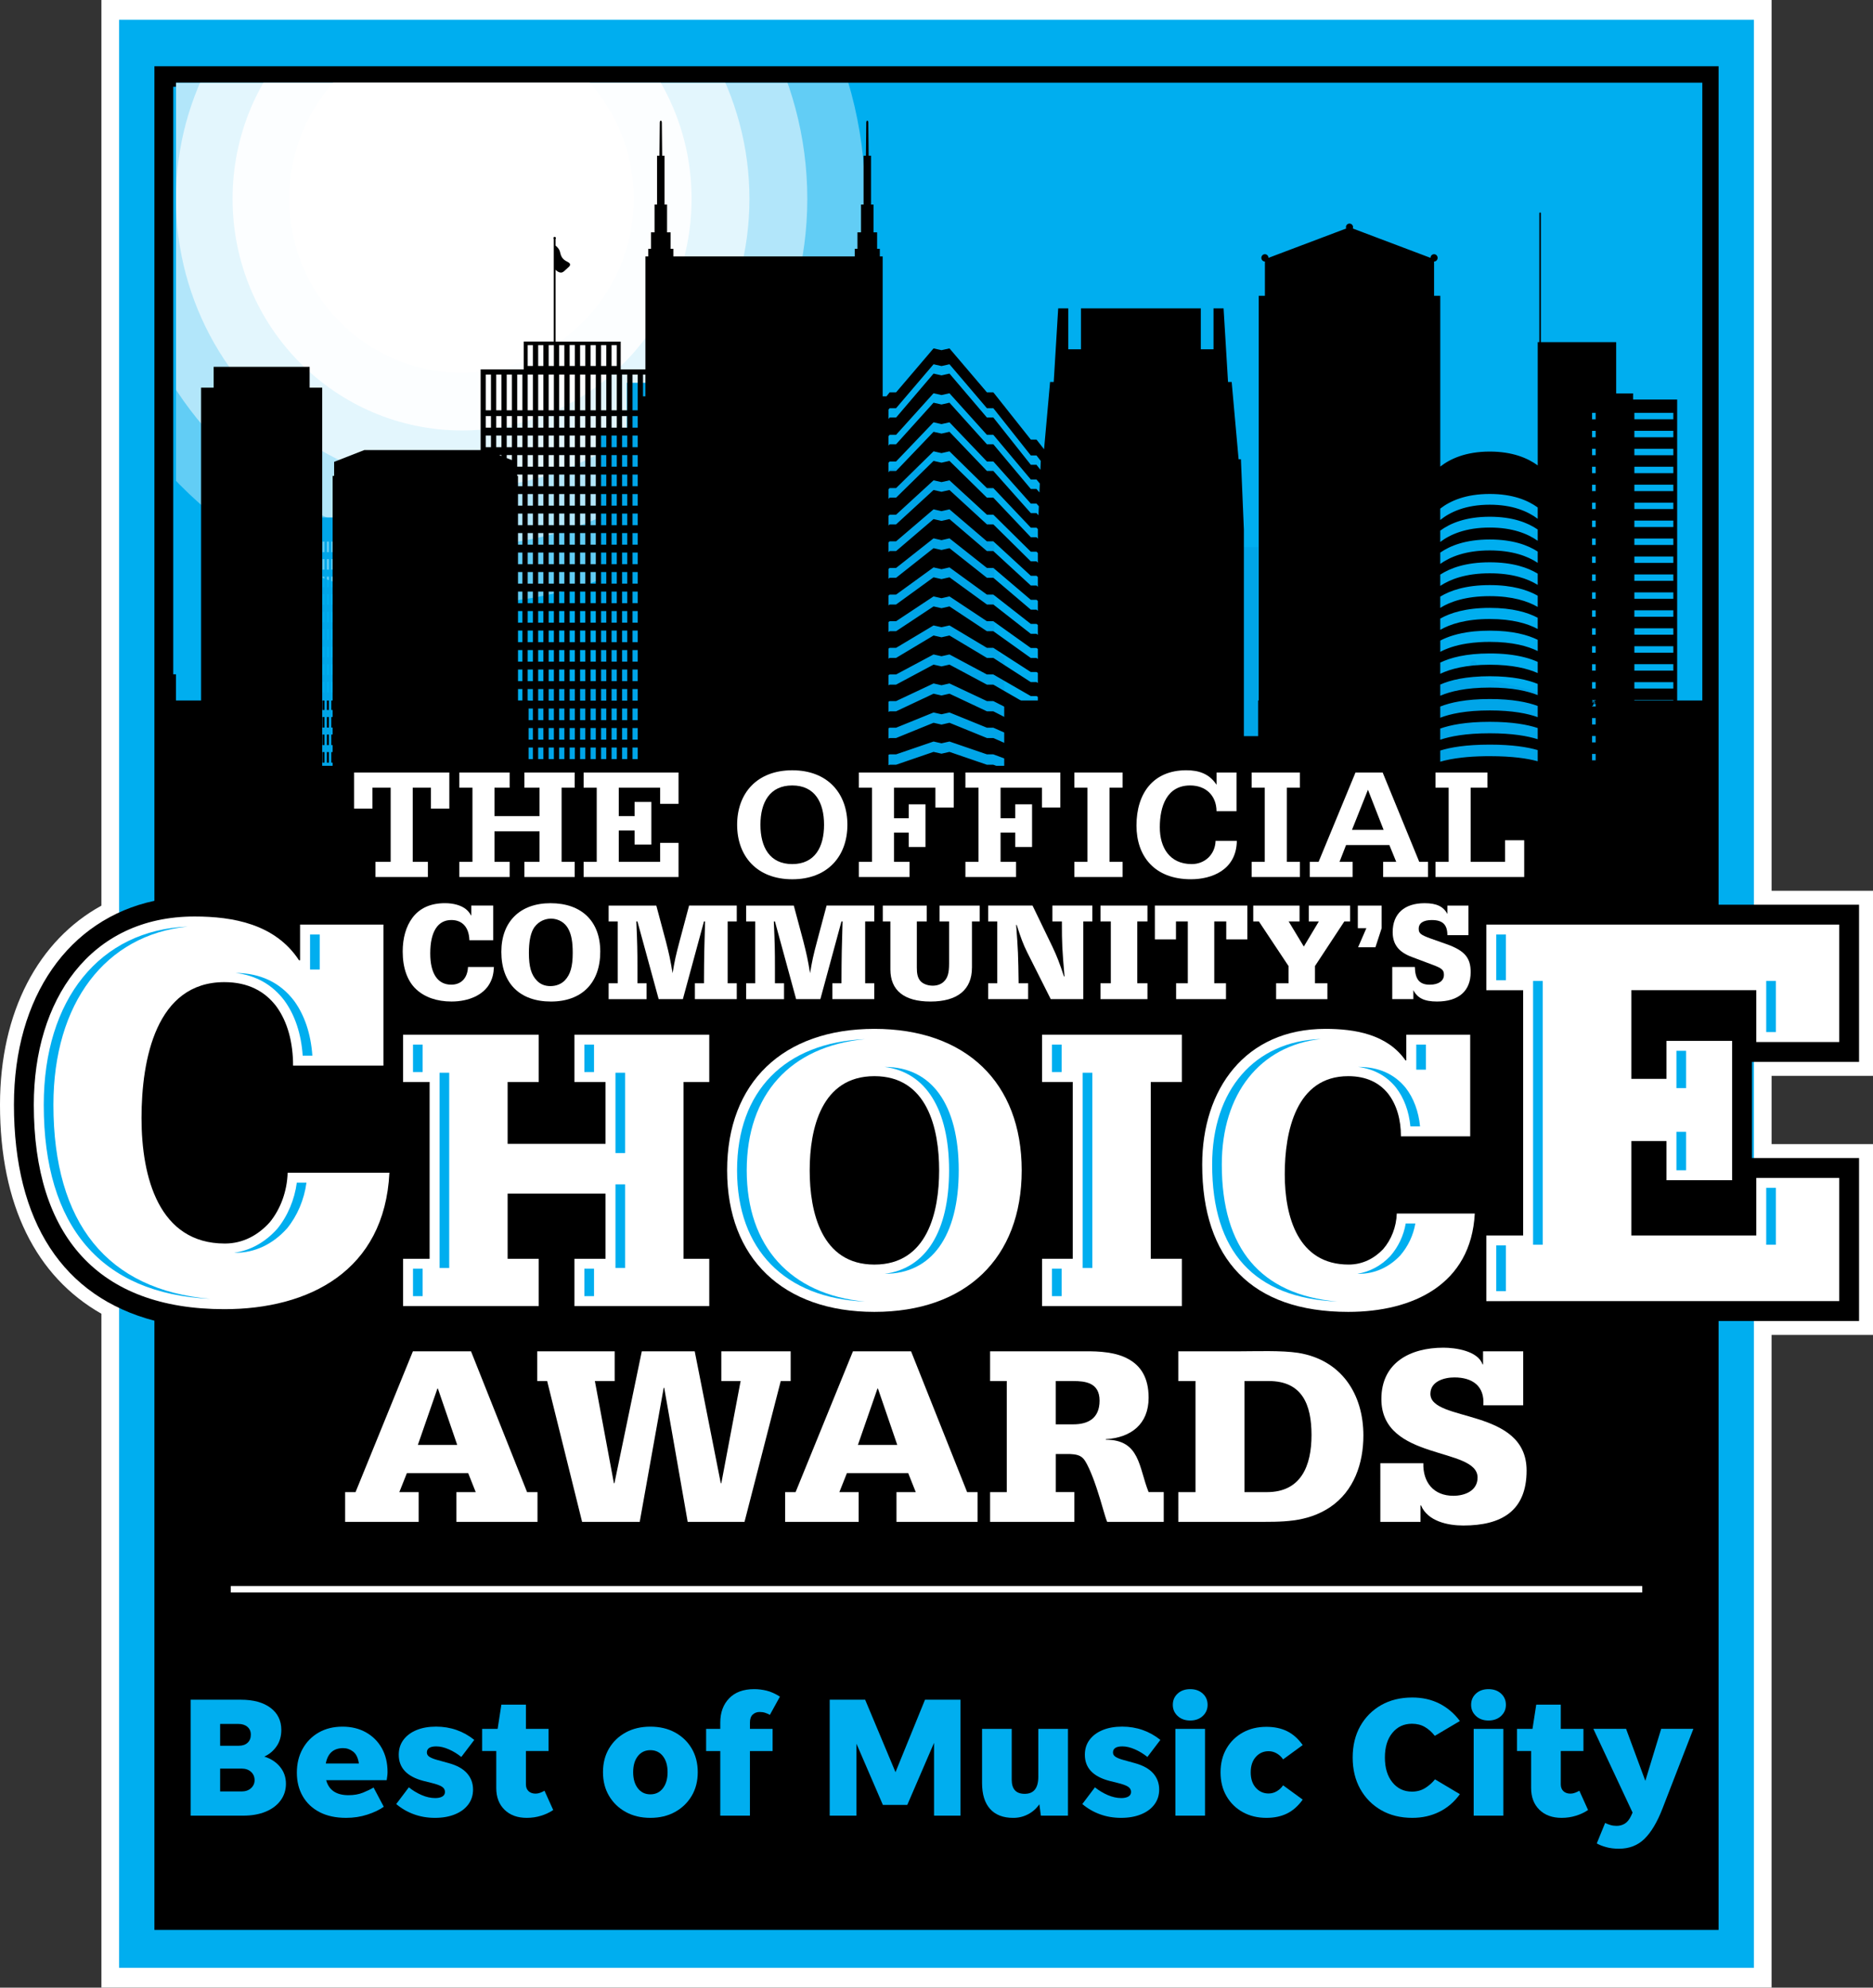
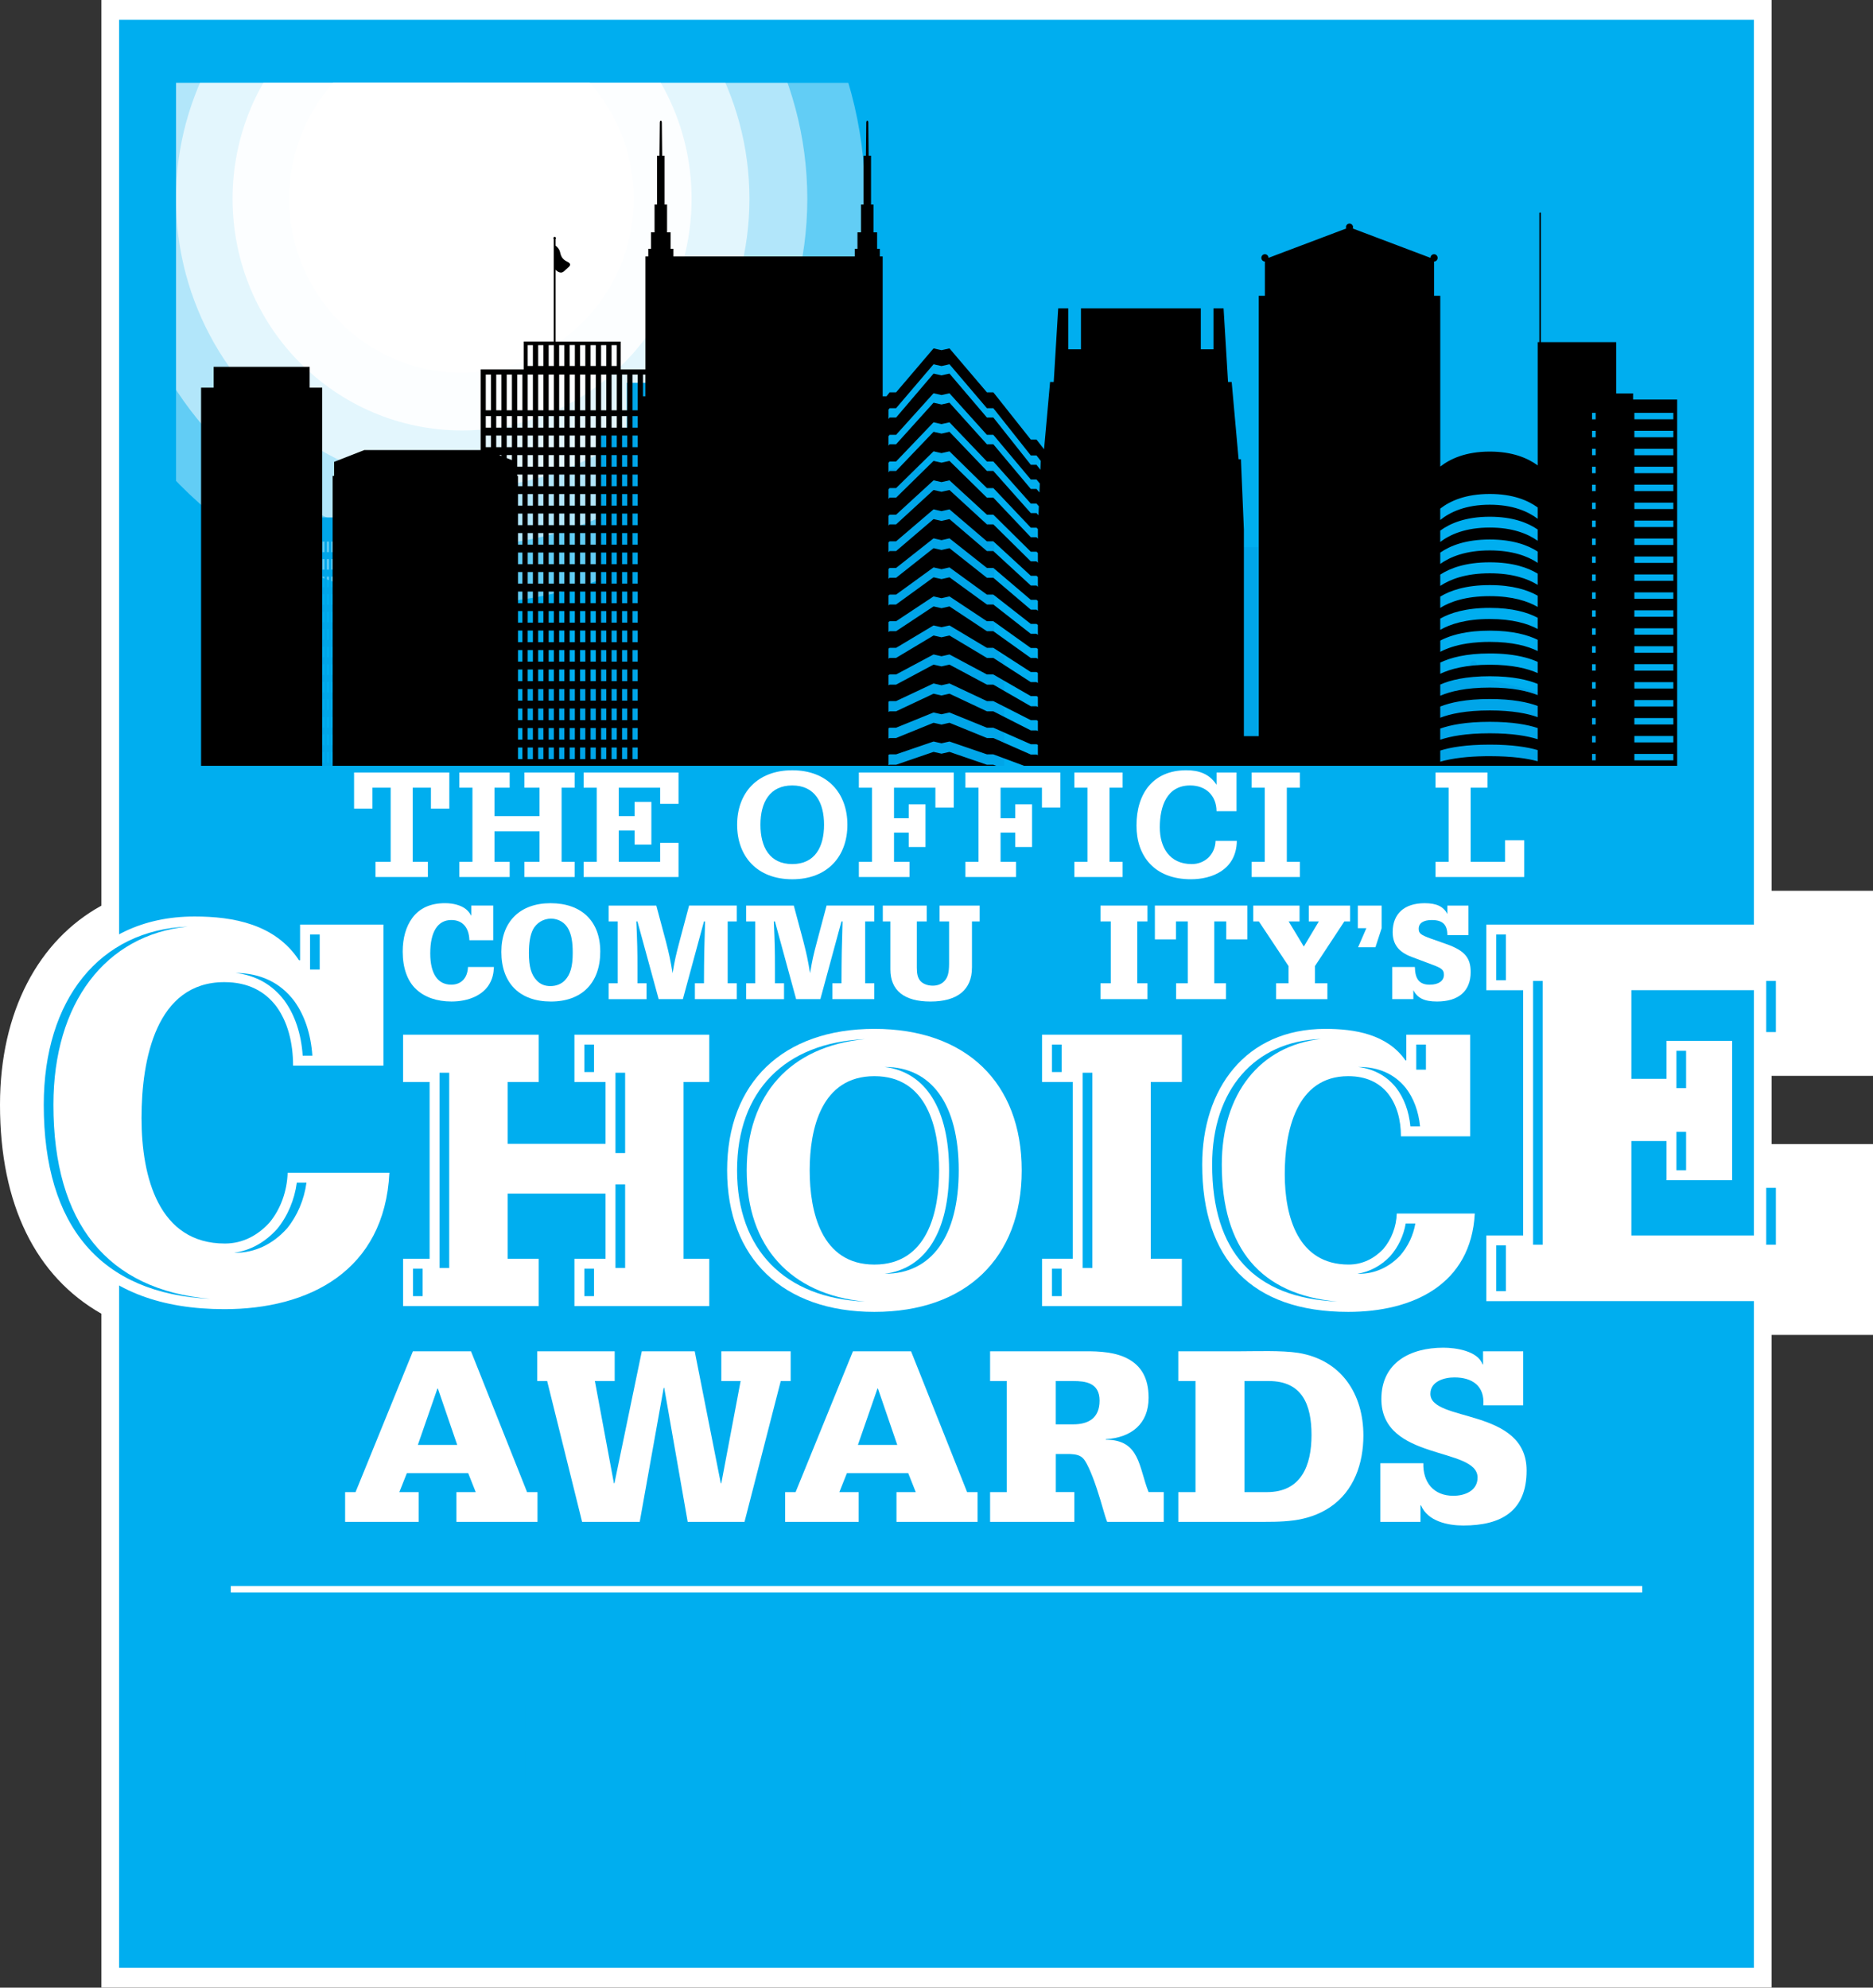
<svg xmlns="http://www.w3.org/2000/svg" xmlns:xlink="http://www.w3.org/1999/xlink" version="1.1" id="Layer_1" x="0px" y="0px" viewBox="0 0 1080 1145.88" style="enable-background:new 0 0 1080 1145.88;">
  <rect x="0" y="0" width="1080" height="1145.88" fill="#333333" stroke="none" />
  <style type="text/css">
	.st0{fill:#FFFFFF;}
	.st1{fill:#00AEEF;}
	.st2{clip-path:url(#SVGID_00000023274633699604968410000012056531804552436390_);fill:#00AEEF;}
	.st3{clip-path:url(#SVGID_00000023274633699604968410000012056531804552436390_);}
	.st4{opacity:0.386;}
	.st5{opacity:0.509;}
	.st6{opacity:0.631;}
	.st7{opacity:0.88;}
	.st8{fill:#00A5E8;}
</style>
  <g>
    <path class="st0" d="M1080,620.23V513.52h-58.47V0H58.47v522.11C22.17,542.05,0,583.28,0,636.91c0,57.72,20.73,99.03,58.47,120.47   v388.49h963.05V769.6H1080V659.57h-58.47v-39.34H1080z" />
    <rect x="-21.54" y="101.6" transform="matrix(-1.836970e-16 1 -1 -1.836970e-16 1112.939 32.939)" class="st1" width="1123.08" height="942.68" />
-     <path d="M1071.96,612.19v-90.63h-81V388.73V38.18H89.04v350.55h0v130.6c-49.28,10.53-81,55.12-81,117.58   c0,67.71,28.42,110.72,81,124.49v351.2h0h901.92V761.56h81v-93.96h-61.74v-55.41H1071.96z M99.9,50.01h880.2v338.72H99.9V50.01z" />
    <g>
      <g>
        <path class="st0" d="M221.11,614.34h-52.12c0-13.28-3.12-25.23-9.68-34.19c-6.55-8.63-16.23-13.94-29.96-13.94     c-39.32,0-47.75,44.48-47.75,78.34c0,34.19,9.99,72.36,48.06,72.36c10.61,0,19.35-4.98,25.9-12.28     c6.24-7.63,9.98-17.92,10.3-28.55h58.68c-2.81,56.76-46.5,78.67-95.19,78.67c-72.72,0-109.86-42.16-109.86-117.84     c0-60.08,32.15-108.54,92.69-108.54c22.16,0,46.51,4.31,60.23,25.23h0.62v-20.58h48.06V614.34z" />
        <path class="st0" d="M232.41,725.69h15.31V623.77h-15.31V596.5h78.23v27.27H292.7v35.65h56.46v-35.65h-17.94V596.5h77.75v27.27     h-14.83v101.92h14.83v27.27h-77.75v-27.27h17.94v-37.56H292.7v37.56h17.94v27.27h-78.23V725.69z" />
        <path class="st0" d="M419.27,674.73c0-50.72,32.3-81.58,84.93-81.58c52.63,0,84.93,30.86,84.93,81.58     c0,50.72-32.3,81.58-84.93,81.58C451.57,756.31,419.27,725.45,419.27,674.73z M541.52,674.73c0-23.92-6.7-54.31-37.32-54.31     c-30.62,0-37.32,30.38-37.32,54.31c0,23.92,6.7,54.31,37.32,54.31C534.82,729.04,541.52,698.65,541.52,674.73z" />
        <path class="st0" d="M600.86,725.69h17.7V623.77h-17.7V596.5h80.62v27.27h-17.94v101.92h17.94v27.27h-80.62V725.69z" />
        <path class="st0" d="M847.76,655.11H807.8c0-9.57-2.39-18.18-7.42-24.64c-5.02-6.22-12.44-10.05-22.97-10.05     c-30.14,0-36.6,32.06-36.6,56.46c0,24.64,7.66,52.15,36.84,52.15c8.13,0,14.83-3.59,19.86-8.85c4.78-5.5,7.65-12.92,7.89-20.57     h44.98c-2.15,40.91-35.65,56.7-72.97,56.7c-55.74,0-84.21-30.38-84.21-84.93c0-43.3,24.64-78.23,71.05-78.23     c16.99,0,35.65,3.11,46.17,18.18h0.48V596.5h36.84V655.11z" />
        <path class="st0" d="M857.03,712.26h21.24v-141.4h-21.24v-37.84h203.47v67.71h-47.8v-29.87h-72.03v51.12h20.25v-21.91h37.84     v80.33h-37.84v-22.57h-20.25v54.44h72.03v-33.19h47.8v71.03H857.03V712.26z" />
      </g>
      <g>
        <path class="st1" d="M30.8,636.91c0-58.7,30.06-97.95,77.45-102.72c-50.57,1.97-83.02,41.83-83.02,102.72     c0,70.35,33.15,108.87,95.98,111.89C61.99,743.67,30.8,705.27,30.8,636.91z" />
        <rect x="178.78" y="538.75" class="st1" width="5.57" height="20.18" />
        <path class="st1" d="M159.84,708.45c-6.98,7.78-15.46,12.44-24.74,13.76c0.18,0,0.36,0.03,0.54,0.03     c11.29,0,21.62-4.86,29.87-14.05c5.91-7.22,9.89-16.59,11.2-26.38h-5.57C169.84,691.62,165.89,701.06,159.84,708.45z" />
        <path class="st1" d="M135.85,560.91c11.68,1.41,21.12,6.68,28.09,15.86c6.14,8.39,9.76,19.31,10.6,31.84h5.57     c-0.83-12.41-4.47-23.34-10.52-31.61C161.57,566.44,150.21,561.04,135.85,560.91z" />
        <rect x="354.89" y="682.79" class="st1" width="5.57" height="48.22" />
        <rect x="336.95" y="731.42" class="st1" width="5.57" height="15.81" />
        <rect x="336.95" y="602.23" class="st1" width="5.57" height="15.81" />
        <rect x="238.14" y="731.42" class="st1" width="5.57" height="15.81" />
        <rect x="354.89" y="618.44" class="st1" width="5.57" height="46.31" />
        <rect x="253.45" y="618.44" class="st1" width="5.57" height="112.58" />
-         <rect x="238.14" y="602.23" class="st1" width="5.57" height="15.81" />
        <path class="st1" d="M510.17,615.09c-0.02,0-0.05,0-0.07,0c23.69,2.99,37.15,24.32,37.15,59.64c0,35.31-13.46,56.64-37.15,59.63     c0.02,0,0.05,0,0.07,0c27.1,0,42.65-21.74,42.65-59.64C552.82,636.83,537.27,615.09,510.17,615.09z" />
        <path class="st1" d="M498.75,599.08c-46.27,2.04-73.75,29.94-73.75,75.65s27.48,73.61,73.75,75.65     c-42.9-4.11-68.18-31.69-68.18-75.65C430.57,630.77,455.84,603.19,498.75,599.08z" />
        <rect x="624.29" y="618.44" class="st1" width="5.57" height="112.58" />
        <rect x="606.59" y="731.42" class="st1" width="5.57" height="15.81" />
        <rect x="606.59" y="602.23" class="st1" width="5.57" height="15.81" />
        <rect x="816.64" y="602.23" class="st1" width="5.57" height="14.44" />
        <path class="st1" d="M801.66,724.14c-5.37,5.62-11.84,9.06-18.91,10.18c0.3,0.01,0.57,0.04,0.87,0.04     c8.96,0,17.16-3.63,23.71-10.5c4.54-5.22,7.58-11.63,8.79-18.53h-5.56C809.37,712.28,806.33,718.78,801.66,724.14z" />
        <path class="st1" d="M783.39,615.09c-0.07,0-0.13,0.01-0.19,0.01c8.96,1.17,16.25,5.09,21.71,11.85     c4.65,5.98,7.5,13.66,8.35,22.43h5.57c-0.85-8.65-3.7-16.32-8.26-22.19C804.08,619.17,794.94,615.09,783.39,615.09z" />
        <path class="st1" d="M704.51,671.38c0-40.99,22.13-68.5,57.08-72.38c-38.13,1.27-62.65,29.35-62.65,72.38     c0,50.36,24.32,76.86,72.17,78.99C726.94,746.35,704.51,719.87,704.51,671.38z" />
        <rect x="862.76" y="717.99" class="st1" width="5.57" height="26.38" />
        <rect x="884" y="565.53" class="st1" width="5.57" height="152.07" />
        <rect x="966.65" y="652.49" class="st1" width="5.57" height="22.17" />
        <rect x="966.65" y="605.8" class="st1" width="5.57" height="21.51" />
        <rect x="1018.43" y="684.8" class="st1" width="5.57" height="32.8" />
        <rect x="862.76" y="538.75" class="st1" width="5.57" height="26.38" />
        <rect x="1018.43" y="565.53" class="st1" width="5.57" height="29.47" />
      </g>
    </g>
    <g>
      <path class="st0" d="M199,860.22h6.01l33.07-81.17h33.52l32.32,81.17h6.01v17.14h-46.75v-17.14h11.13l-4.36-10.97h-35.33    l-4.36,10.97h11.13v17.14H199V860.22z M240.94,833.02h22.7l-11.13-32.47h-0.3L240.94,833.02z" />
      <path class="st0" d="M455.91,796.19h-5.72l-20.89,81.17h-32.77L383,800.09h-0.3l-13.83,77.27h-33.22l-20.15-81.17h-5.71v-17.14    h44.65v17.14h-11.42l10.97,58.92h0.3l15.78-76.06h30.52l15.03,76.06h0.3l11.13-58.92h-11.13v-17.14h39.99V796.19z" />
      <path class="st0" d="M452.74,860.22h6.01l33.07-81.17h33.52l32.32,81.17h6.01v17.14h-46.75v-17.14h11.12l-4.36-10.97h-35.33    l-4.36,10.97h11.13v17.14h-42.39V860.22z M494.68,833.02h22.7l-11.13-32.47h-0.3L494.68,833.02z" />
      <path class="st0" d="M570.9,860.22h9.62v-64.04h-9.62v-17.14h53.82c9.77-0.15,19.09,0.6,26.01,4.51    c7.06,3.91,11.58,10.67,11.58,22.25c0,15.18-10.08,23-24.66,23.9v0.3c19.84,0,18.94,16.08,24.66,30.21h8.72v17.14h-32.62    c-1.36-3.16-3.31-11.27-6.01-19.24c-1.2-3.76-5.11-14.58-7.82-17.29c-1.95-2.1-4.66-2.41-7.51-2.56h-8.27v21.95h10.67v17.14H570.9    V860.22z M608.78,821.14h10.07c8.42,0,15.18-3.31,15.18-13.68c0-10.37-8.27-11.27-15.18-11.27h-10.07V821.14z" />
      <path class="st0" d="M679.42,860.22h9.92v-64.04h-9.92v-17.14H714c10.22,0,24.8-0.6,34.57,0.9c24.95,4.06,37.58,23.75,37.58,47.65    c0,16.08-5.41,32.02-19.24,41.34c-13.68,9.02-27.81,8.42-43.74,8.42h-43.74V860.22z M717.6,860.22h12.93    c19.69,0,25.71-15.18,25.71-32.92c0-17.59-5.41-31.12-24.65-31.12H717.6V860.22z" />
      <path class="st0" d="M795.92,843.54h24.8c-0.3,10.97,5.86,18.79,17.29,18.79c6.62,0,13.98-2.86,13.98-10.52    c0-17.89-55.47-9.32-55.47-45.25c0-21.04,16.69-29.61,35.78-29.61c6.91,0,19.84,1.8,22.55,9.62h0.3v-7.52h23.15v31.12h-23    c0.9-11.12-6.31-16.08-16.68-16.08c-5.86,0-13.83,2.26-13.83,9.47c0,16.53,55.47,7.82,55.47,44.19    c0,23.45-14.58,31.72-36.53,31.72c-8.87,0-20.44-2.41-24.35-11.58h-0.3v9.47h-23.15V843.54z" />
    </g>
    <g>
      <rect x="133.08" y="914.35" class="st0" width="813.85" height="3.72" />
    </g>
    <g>
      <path class="st0" d="M284.8,557.49c-0.16,3.88-0.87,6.71-2.46,9.54c-3.58,6.47-11.84,10.35-22.01,10.35    c-8.34,0-15.41-2.43-20.34-7.04c-5.08-4.69-7.79-12.29-7.79-21.75c0-7.84,1.91-14.47,5.56-19.41c4.21-5.66,10.49-8.49,18.83-8.49    c4.85,0,9.22,1.21,12,3.4c1.27,1.05,1.99,1.86,3.18,3.88v-5.9h12.63v19.97h-13.74c-0.24-7.44-4.05-11.64-10.41-11.64    c-7.87,0-12.16,6.79-12.16,19.24c0,11.65,4.29,18.03,12.08,18.03c5.8,0,9.38-3.8,9.69-10.19H284.8z" />
      <path class="st0" d="M346.12,548.6c0,18.11-10.65,28.79-28.44,28.79c-18.04,0-28.6-10.59-28.6-28.63    c0-17.38,10.73-28.06,28.36-28.06C335.4,520.71,346.12,531.14,346.12,548.6z M307.35,535.83c-1.59,3.15-2.38,7.52-2.38,13.58    c0,7.92,1.35,12.61,4.61,15.93c1.99,2.1,4.61,3.15,7.79,3.15c3.34,0,6.36-1.21,8.34-3.32c3.18-3.31,4.53-8,4.53-15.85    c0-6.14-0.72-10.27-2.38-13.5c-1.91-3.88-5.8-6.22-10.17-6.22C313.39,529.6,309.34,532.03,307.35,535.83z" />
      <path class="st0" d="M367.56,531.22h-0.64c0.56,12.77,0.64,16.9,0.64,26.52v9.14h5.24v9.14h-21.85v-9.14h5.24v-35.66h-5.24v-9.14    h27.49l5.56,20.78c1.83,7.2,2.54,10.35,3.81,18.19c1.35-7.84,1.75-9.78,4.29-19.33l5.24-19.65h27.49v9.14h-5.24v35.66h5.24v9.14    h-24.15v-9.14h5.24c0.08-17.14,0.16-19.65,0.64-35.66h-0.64l-12.16,44.79H379.8L367.56,531.22z" />
      <path class="st0" d="M446.84,531.22h-0.64c0.56,12.77,0.64,16.9,0.64,26.52v9.14h5.24v9.14h-21.85v-9.14h5.24v-35.66h-5.24v-9.14    h27.49l5.56,20.78c1.83,7.2,2.54,10.35,3.81,18.19c1.35-7.84,1.75-9.78,4.29-19.33l5.24-19.65h27.49v9.14h-5.24v35.66h5.24v9.14    h-24.15v-9.14h5.24c0.08-17.14,0.16-19.65,0.64-35.66h-0.64l-12.16,44.79h-13.98L446.84,531.22z" />
      <path class="st0" d="M560.44,557.82c0,12.77-8.34,19.57-23.91,19.57c-15.18,0-23.12-6.39-23.12-18.52v-27.65h-4.37v-9.14h25.34    v9.14h-5.72v26.52c0,3.72,0.48,5.66,1.75,7.44c1.35,1.86,4.29,3.07,7.39,3.07c2.62,0,4.85-0.81,6.44-2.34    c2.22-2.18,3.02-4.93,3.02-10.43v-24.26h-5.48v-9.14h23.12v9.14h-4.45V557.82z" />
-       <path class="st0" d="M592.29,549c-2.38-4.85-3.65-8.25-6.04-15.77h-0.32c1.11,14.64,1.19,17.14,1.43,33.64h5.48v9.14h-23.04v-9.14    h5.24v-35.66h-5.24v-9.14h25.58l11.52,23.85c2.62,5.58,3.97,9.06,6.59,16.98h0.32c-1.35-15.93-1.51-18.52-1.51-31.69h-5.48v-9.14    h23.04v9.14h-5.24v44.79h-18.75L592.29,549z" />
      <path class="st0" d="M661.64,566.87v9.14h-27.09v-9.14h5.96v-35.66h-5.96v-9.14h27.09v9.14h-5.88v35.66H661.64z" />
      <path class="st0" d="M700.17,566.87h6.75v9.14h-28.76v-9.14h6.75v-35.66h-6.83v10.35h-12.16v-19.49h53.31v19.49h-12.16v-10.35    h-6.91V566.87z" />
      <path class="st0" d="M760.46,531.22h-5.8v-9.14h23.84v9.14h-3.34l-16.92,25.71v9.95h7.15v9.14h-29.56v-9.14h7.15v-9.95    l-17.08-25.71h-3.26v-9.14h26.7v9.14h-6.28l8.74,14.47L760.46,531.22z" />
      <path class="st0" d="M796.68,522.08v13.02l-3.58,11H783.1l4.77-11h-4.93v-13.02H796.68z" />
      <path class="st0" d="M815.83,557.49c0.16,7.12,2.7,10.19,8.58,10.19c5.08,0,8.18-2.19,8.18-5.66c0-2.83-1.11-3.8-6.75-5.9    L814,551.67c-7.55-2.83-10.96-7.28-10.96-14.31c0-10.59,6.75-16.66,18.43-16.66c6.91,0,10.89,1.94,13.11,6.23v-4.85h12.16v17.06    h-12.16c0-6.06-2.7-8.73-8.98-8.73c-4.85,0-7.55,1.78-7.55,5.01c0,2.67,1.11,3.56,7.15,5.74l9.38,3.31    c9.93,3.64,13.43,7.68,13.43,15.93c0,10.92-6.91,16.98-19.39,16.98c-7.31,0-11.28-1.94-13.66-6.55v5.17H802.8v-18.52H815.83z" />
    </g>
    <g>
      <path class="st1" d="M164.87,1028.36c0,3.6-1.02,6.8-3.05,9.58c-2.03,2.79-4.9,4.95-8.6,6.49c-3.7,1.54-8.05,2.31-13.02,2.31    h-30.27V979.9h28.99c7.21,0,12.89,1.56,17.05,4.67c4.16,3.11,6.24,7.36,6.24,12.73c0,3.72-0.93,6.91-2.8,9.55    c-1.87,2.65-4.21,4.59-7.03,5.83c3.8,1.18,6.83,3.16,9.09,5.92C163.74,1021.36,164.87,1024.61,164.87,1028.36z M126.93,1006.44    h10.72c2.16,0,3.87-0.57,5.11-1.72c1.24-1.15,1.87-2.7,1.87-4.67c0-1.9-0.66-3.41-1.97-4.52c-1.31-1.12-3.05-1.67-5.21-1.67    h-10.52V1006.44z M126.93,1032.78h12.39c2.23,0,4.03-0.62,5.41-1.87c1.38-1.25,2.07-2.79,2.07-4.62c0-1.96-0.69-3.57-2.07-4.82    c-1.38-1.24-3.18-1.87-5.41-1.87h-12.39V1032.78z" />
      <path class="st1" d="M221.29,1041.62c-2.49,1.77-5.65,3.28-9.48,4.52c-3.83,1.25-7.91,1.87-12.24,1.87    c-5.96,0-11.06-1.1-15.28-3.29c-4.23-2.19-7.47-5.26-9.73-9.19c-2.26-3.93-3.39-8.45-3.39-13.56c0-5.17,1.11-9.76,3.34-13.76    s5.31-7.13,9.24-9.39c3.93-2.26,8.52-3.39,13.76-3.39c5.11,0,9.62,1.1,13.52,3.29c3.9,2.2,6.95,5.24,9.14,9.14    c2.19,3.9,3.29,8.47,3.29,13.71c0,0.72-0.05,1.48-0.15,2.26c-0.1,0.79-0.21,1.61-0.34,2.46h-34.89c1.57,5.77,5.86,8.65,12.88,8.65    c3.15,0,5.93-0.49,8.36-1.47c2.42-0.99,4.45-1.97,6.09-2.95L221.29,1041.62z M197.89,1007.81c-5.57,0-8.91,2.95-10.03,8.85h19.07    c-0.46-3.21-1.56-5.49-3.29-6.83S199.99,1007.81,197.89,1007.81z" />
      <path class="st1" d="M250.78,1048.01c-4.32,0-8.37-0.69-12.14-2.07c-3.77-1.37-7.16-3.34-10.17-5.9l7.27-9.63    c2.29,1.83,4.77,3.33,7.42,4.47c2.65,1.15,5.26,1.72,7.81,1.72c1.7,0,3.06-0.3,4.08-0.89c1.01-0.59,1.52-1.48,1.52-2.66    c0-1.24-0.57-2.24-1.72-3c-1.15-0.75-3.2-1.49-6.14-2.21l-4.72-1.18c-9.37-2.49-14.06-7.5-14.06-15.04c0-3.34,0.92-6.22,2.75-8.65    c1.83-2.42,4.36-4.29,7.57-5.6c3.21-1.31,6.95-1.96,11.21-1.96c4.19,0,8.14,0.66,11.84,1.96c3.7,1.31,7.09,3.21,10.17,5.7    l-7.47,9.83c-2.29-1.83-4.72-3.31-7.27-4.42c-2.56-1.11-4.95-1.67-7.18-1.67c-3.6,0-5.41,1.18-5.41,3.54    c0,1.05,0.54,1.9,1.62,2.56c1.08,0.66,2.6,1.25,4.57,1.77l6.39,1.77c4.78,1.31,8.32,3.28,10.61,5.9c2.29,2.62,3.44,5.73,3.44,9.34    c0,3.27-0.92,6.14-2.75,8.6c-1.83,2.46-4.41,4.36-7.72,5.7C259.02,1047.34,255.16,1048.01,250.78,1048.01z" />
      <path class="st1" d="M318.99,1043.49c-2.03,1.38-4.36,2.48-6.98,3.29c-2.62,0.82-5.37,1.23-8.26,1.23    c-5.37,0-9.65-1.56-12.83-4.67c-3.18-3.11-4.77-7.29-4.77-12.53v-21.33H278v-12.78h8.94l2.16-13.96h14.15v13.96h13.07v12.78    h-13.07v19.16c0,1.71,0.51,3.03,1.52,3.98c1.01,0.95,2.37,1.42,4.08,1.42c0.85,0,1.72-0.16,2.61-0.49    c0.88-0.33,1.72-0.72,2.51-1.18L318.99,1043.49z" />
      <path class="st1" d="M375.01,1048.01c-5.37,0-10.11-1.13-14.2-3.39c-4.1-2.26-7.31-5.36-9.63-9.29    c-2.33-3.93-3.49-8.49-3.49-13.66c0-5.17,1.16-9.73,3.49-13.66c2.33-3.93,5.54-7.01,9.63-9.24c4.09-2.23,8.83-3.34,14.2-3.34    s10.11,1.11,14.2,3.34c4.09,2.23,7.31,5.31,9.63,9.24c2.32,3.93,3.49,8.49,3.49,13.66c0,5.18-1.16,9.73-3.49,13.66    c-2.33,3.93-5.54,7.03-9.63,9.29C385.12,1046.88,380.39,1048.01,375.01,1048.01z M375.01,1034.45c3.01,0,5.42-1.16,7.23-3.49    c1.8-2.33,2.7-5.42,2.7-9.29c0-3.87-0.9-6.95-2.7-9.24c-1.8-2.29-4.21-3.44-7.23-3.44s-5.42,1.15-7.22,3.44    c-1.8,2.29-2.7,5.37-2.7,9.24c0,3.87,0.9,6.96,2.7,9.29C369.59,1033.29,372,1034.45,375.01,1034.45z" />
      <path class="st1" d="M445.49,1009.49h-13.07v37.25h-17.1v-37.25h-8.16v-12.78h8.16v-3.64c0-5.77,1.7-10.42,5.11-13.96    c3.41-3.54,8.22-5.31,14.45-5.31c2.36,0,4.75,0.29,7.17,0.88c2.42,0.59,4.98,1.74,7.67,3.44l-5.8,10.52    c-0.79-0.46-1.67-0.85-2.65-1.18c-0.98-0.33-2.07-0.49-3.24-0.49c-1.57,0-2.9,0.49-3.98,1.48c-1.08,0.98-1.62,2.52-1.62,4.62v3.64    h13.07V1009.49z" />
      <path class="st1" d="M509.08,1040.54l-15.23-35.28v41.48h-15.43V979.9h20.44l17.5,41.77l17.01-41.77h20.44v66.84h-15.23v-41.97    l-15.43,35.78H509.08z" />
      <path class="st1" d="M600.19,1046.74l-0.89-6.58c-1.64,2.42-3.78,4.34-6.44,5.75c-2.66,1.41-5.52,2.11-8.6,2.11    c-5.83,0-10.29-1.72-13.37-5.16c-3.08-3.44-4.62-8.4-4.62-14.89v-31.26h17.1V1026c0,5.44,2.49,8.16,7.47,8.16    c5.24,0,7.86-3.28,7.86-9.83v-27.62h17.1v50.03H600.19z" />
      <path class="st1" d="M646.39,1048.01c-4.32,0-8.37-0.69-12.14-2.07c-3.77-1.37-7.16-3.34-10.17-5.9l7.27-9.63    c2.29,1.83,4.76,3.33,7.42,4.47s5.26,1.72,7.81,1.72c1.7,0,3.06-0.3,4.08-0.89c1.01-0.59,1.52-1.48,1.52-2.66    c0-1.24-0.57-2.24-1.72-3s-3.19-1.49-6.14-2.21l-4.72-1.18c-9.37-2.49-14.06-7.5-14.06-15.04c0-3.34,0.92-6.22,2.75-8.65    c1.83-2.42,4.35-4.29,7.57-5.6c3.21-1.31,6.95-1.96,11.21-1.96c4.19,0,8.14,0.66,11.84,1.96c3.7,1.31,7.09,3.21,10.17,5.7    l-7.47,9.83c-2.29-1.83-4.72-3.31-7.27-4.42c-2.56-1.11-4.95-1.67-7.17-1.67c-3.6,0-5.41,1.18-5.41,3.54    c0,1.05,0.54,1.9,1.62,2.56c1.08,0.66,2.6,1.25,4.57,1.77l6.39,1.77c4.78,1.31,8.32,3.28,10.62,5.9c2.29,2.62,3.44,5.73,3.44,9.34    c0,3.27-0.92,6.14-2.75,8.6c-1.83,2.46-4.41,4.36-7.72,5.7C654.63,1047.34,650.78,1048.01,646.39,1048.01z" />
      <path class="st1" d="M686.29,991.89c-2.95,0-5.36-0.86-7.23-2.6c-1.87-1.74-2.8-3.88-2.8-6.44c0-2.62,0.93-4.78,2.8-6.49    s4.28-2.56,7.23-2.56s5.36,0.85,7.23,2.56s2.8,3.87,2.8,6.49c0,2.56-0.93,4.7-2.8,6.44C691.65,991.02,689.24,991.89,686.29,991.89    z M677.74,1046.74v-50.03h17.1v50.03H677.74z" />
      <path class="st1" d="M730.23,1048.01c-5.11,0-9.65-1.1-13.61-3.29c-3.97-2.19-7.09-5.26-9.39-9.19c-2.3-3.93-3.44-8.52-3.44-13.76    c0-5.24,1.15-9.83,3.44-13.76c2.29-3.93,5.42-6.99,9.39-9.19c3.96-2.2,8.5-3.29,13.61-3.29c4.52,0,8.49,0.83,11.89,2.5    c3.41,1.67,6.42,4.34,9.04,8.01l-11.3,8.26c-0.92-1.38-2.11-2.51-3.59-3.39c-1.48-0.89-3.07-1.33-4.77-1.33    c-2.95,0-5.41,1.09-7.37,3.29c-1.97,2.19-2.95,5.16-2.95,8.9c0,3.74,0.98,6.7,2.95,8.9c1.97,2.19,4.42,3.29,7.37,3.29    c1.7,0,3.29-0.44,4.77-1.33c1.48-0.89,2.67-2.02,3.59-3.39l11.3,8.25c-2.62,3.67-5.64,6.34-9.04,8.01    C738.71,1047.18,734.75,1048.01,730.23,1048.01z" />
      <path class="st1" d="M814.37,1048.01c-6.82,0-12.8-1.48-17.94-4.42c-5.15-2.95-9.18-7.03-12.09-12.24    c-2.92-5.21-4.37-11.26-4.37-18.13c0-6.88,1.46-12.91,4.37-18.09c2.92-5.17,6.95-9.22,12.09-12.14    c5.14-2.92,11.12-4.37,17.94-4.37c5.76,0,10.96,1.16,15.58,3.49s8.57,5.68,11.84,10.07l-14.45,8.55    c-1.71-2.16-3.62-3.87-5.75-5.11c-2.13-1.24-4.61-1.87-7.42-1.87c-4.65,0-8.42,1.75-11.3,5.26c-2.89,3.51-4.32,8.24-4.32,14.21    s1.44,10.73,4.32,14.3c2.88,3.57,6.65,5.36,11.3,5.36c2.88,0,5.44-0.7,7.67-2.11c2.23-1.41,4.09-3.07,5.6-4.97l14.35,8.55    c-3.21,4.46-7.16,7.85-11.84,10.17C825.26,1046.85,820.07,1048.01,814.37,1048.01z" />
      <path class="st1" d="M858.3,991.89c-2.95,0-5.36-0.86-7.23-2.6c-1.87-1.74-2.8-3.88-2.8-6.44c0-2.62,0.93-4.78,2.8-6.49    s4.28-2.56,7.23-2.56s5.36,0.85,7.23,2.56s2.8,3.87,2.8,6.49c0,2.56-0.93,4.7-2.8,6.44C863.66,991.02,861.25,991.89,858.3,991.89z     M849.75,1046.74v-50.03h17.1v50.03H849.75z" />
      <path class="st1" d="M915.7,1043.49c-2.03,1.38-4.36,2.48-6.98,3.29c-2.62,0.82-5.38,1.23-8.26,1.23c-5.37,0-9.65-1.56-12.82-4.67    c-3.18-3.11-4.77-7.29-4.77-12.53v-21.33h-8.16v-12.78h8.95l2.16-13.96h14.15v13.96h13.07v12.78h-13.07v19.16    c0,1.71,0.51,3.03,1.52,3.98c1.01,0.95,2.37,1.42,4.08,1.42c0.85,0,1.72-0.16,2.6-0.49c0.89-0.33,1.72-0.72,2.51-1.18    L915.7,1043.49z" />
      <path class="st1" d="M958.55,1042.8c-3.01,7.73-6.45,13.5-10.32,17.3s-8.78,5.7-14.74,5.7c-2.69,0-5.11-0.3-7.27-0.89    c-2.16-0.59-4-1.31-5.5-2.16l4.82-11.8c0.92,0.46,1.93,0.85,3.05,1.18s2.29,0.49,3.54,0.49c1.77,0,3.35-0.42,4.76-1.28    c1.41-0.85,2.64-2.39,3.69-4.62l0.78-1.77l-22.61-48.26h18.87l11.1,29.98l9.14-29.98h18.57L958.55,1042.8z" />
    </g>
    <g>
      <defs>
        <rect id="SVGID_1_" x="101.45" y="47.66" width="880.13" height="393.84" />
      </defs>
      <clipPath id="SVGID_00000094609033276129937650000013000363516514288000_">
        <use xlink:href="#SVGID_1_" style="overflow:visible;" />
      </clipPath>
      <rect x="90.53" y="31.55" style="clip-path:url(#SVGID_00000094609033276129937650000013000363516514288000_);fill:#00AEEF;" width="901.92" height="372.28" />
      <g style="clip-path:url(#SVGID_00000094609033276129937650000013000363516514288000_);">
        <g class="st4">
          <ellipse class="st0" cx="267.51" cy="114.61" rx="231.35" ry="233.5" />
        </g>
        <g class="st5">
          <ellipse class="st0" cx="267.15" cy="114.61" rx="198.35" ry="200.18" />
        </g>
        <g class="st6">
          <ellipse class="st0" cx="266.8" cy="114.61" rx="165.34" ry="166.87" />
        </g>
        <g class="st7">
          <path class="st0" d="M398.78,114.61c0,73.76-59.25,133.56-132.34,133.56s-132.34-59.8-132.34-133.56      c0-73.76,59.25-133.56,132.34-133.56S398.78,40.84,398.78,114.61z" />
        </g>
        <g>
          <ellipse class="st0" cx="266.09" cy="114.61" rx="99.33" ry="100.25" />
        </g>
        <g>
          <path class="st0" d="M332.06,114.61c0,36.97-29.69,66.94-66.33,66.94c-36.63,0-66.33-29.97-66.33-66.94s29.7-66.94,66.33-66.94      C302.37,47.66,332.06,77.64,332.06,114.61z" />
        </g>
      </g>
      <g style="clip-path:url(#SVGID_00000094609033276129937650000013000363516514288000_);">
        <g>
          <g>
            <rect x="669.15" y="315.41" class="st8" width="56.33" height="153.53" />
          </g>
          <g>
            <polygon class="st8" points="579.05,378.53 576.08,377.67 576.08,372.11 573.33,371.4 573.33,312.86 570.44,311.72        570.44,301.34 564.45,299.49 564.45,296.75 551.06,277.02 530.24,269.89 515.46,269.89 494.63,277.02 481.25,296.75        481.25,299.49 475.25,301.34 475.25,311.72 472.37,312.86 472.37,371.4 469.62,372.11 469.62,377.67 466.64,378.53        466.64,258.83 399.22,258.83 399.22,253.72 421.93,253.72 421.93,220.66 361.43,220.66 361.43,249.5 346.4,249.5 346.4,258.83        346.4,394.29 304.8,394.29 304.8,492 346.4,492 346.4,493.58 466.64,493.58 508.56,493.58 537.14,493.58 565.53,493.58        565.53,498.47 611.15,498.47 611.15,452.86 579.05,452.86" />
          </g>
          <g>
            <path class="st8" d="M162.82,490.27h3.94v-17.4h14.09v17.4h3.71v-17.4h14.1v17.4h3.71v-17.4h14.09v17.4h3.71v-17.4h14.1v17.4       h3.71v-17.4h14.09v17.4h3.95V298.32h-93.2V490.27z M252.07,312.22h1.18v6.07h-1.18V312.22z M252.07,322.33h1.18v6.07h-1.18       V322.33z M252.07,332.45h1.18v6.07h-1.18V332.45z M252.07,342.56h1.18v6.07h-1.18V342.56z M252.07,352.68h1.18v6.07h-1.18       V352.68z M252.07,362.79h1.18v6.07h-1.18V362.79z M252.07,372.9h1.18v6.07h-1.18V372.9z M252.07,383.02h1.18v6.07h-1.18V383.02       z M252.07,393.13h1.18v6.07h-1.18V393.13z M252.07,403.24h1.18v6.07h-1.18V403.24z M252.07,413.36h1.18v6.07h-1.18V413.36z        M252.07,423.47h1.18v6.07h-1.18V423.47z M252.07,433.58h1.18v6.07h-1.18V433.58z M252.07,443.7h1.18v6.07h-1.18V443.7z        M252.07,453.8h1.18v6.07h-1.18V453.8z M249.53,312.22h1.17v6.07h-1.17V312.22z M249.53,322.33h1.17v6.07h-1.17V322.33z        M249.53,332.45h1.17v6.07h-1.17V332.45z M249.53,342.56h1.17v6.07h-1.17V342.56z M249.53,352.68h1.17v6.07h-1.17V352.68z        M249.53,362.79h1.17v6.07h-1.17V362.79z M249.53,372.9h1.17v6.07h-1.17V372.9z M249.53,383.02h1.17v6.07h-1.17V383.02z        M249.53,393.13h1.17v6.07h-1.17V393.13z M249.53,403.24h1.17v6.07h-1.17V403.24z M249.53,413.36h1.17v6.07h-1.17V413.36z        M249.53,423.47h1.17v6.07h-1.17V423.47z M249.53,433.58h1.17v6.07h-1.17V433.58z M249.53,443.7h1.17v6.07h-1.17V443.7z        M249.53,453.8h1.17v6.07h-1.17V453.8z M246.99,312.22h1.17v6.07h-1.17V312.22z M246.99,322.33h1.17v6.07h-1.17V322.33z        M246.99,332.45h1.17v6.07h-1.17V332.45z M246.99,342.56h1.17v6.07h-1.17V342.56z M246.99,352.68h1.17v6.07h-1.17V352.68z        M246.99,362.79h1.17v6.07h-1.17V362.79z M246.99,372.9h1.17v6.07h-1.17V372.9z M246.99,383.02h1.17v6.07h-1.17V383.02z        M246.99,393.13h1.17v6.07h-1.17V393.13z M246.99,403.24h1.17v6.07h-1.17V403.24z M246.99,413.36h1.17v6.07h-1.17V413.36z        M246.99,423.47h1.17v6.07h-1.17V423.47z M246.99,433.58h1.17v6.07h-1.17V433.58z M246.99,443.7h1.17v6.07h-1.17V443.7z        M246.99,453.8h1.17v6.07h-1.17V453.8z M244.44,312.22h1.17v6.07h-1.17V312.22z M244.44,322.33h1.17v6.07h-1.17V322.33z        M244.44,332.45h1.17v6.07h-1.17V332.45z M244.44,342.56h1.17v6.07h-1.17V342.56z M244.44,352.68h1.17v6.07h-1.17V352.68z        M244.44,362.79h1.17v6.07h-1.17V362.79z M244.44,372.9h1.17v6.07h-1.17V372.9z M244.44,383.02h1.17v6.07h-1.17V383.02z        M244.44,393.13h1.17v6.07h-1.17V393.13z M244.44,403.24h1.17v6.07h-1.17V403.24z M244.44,413.36h1.17v6.07h-1.17V413.36z        M244.44,423.47h1.17v6.07h-1.17V423.47z M244.44,433.58h1.17v6.07h-1.17V433.58z M244.44,443.7h1.17v6.07h-1.17V443.7z        M244.44,453.8h1.17v6.07h-1.17V453.8z M241.9,312.22h1.16v6.07h-1.16V312.22z M241.9,322.33h1.16v6.07h-1.16V322.33z        M241.9,332.45h1.16v6.07h-1.16V332.45z M241.9,342.56h1.16v6.07h-1.16V342.56z M241.9,352.68h1.16v6.07h-1.16V352.68z        M241.9,362.79h1.16v6.07h-1.16V362.79z M241.9,372.9h1.16v6.07h-1.16V372.9z M241.9,383.02h1.16v6.07h-1.16V383.02z        M241.9,393.13h1.16v6.07h-1.16V393.13z M241.9,403.24h1.16v6.07h-1.16V403.24z M241.9,413.36h1.16v6.07h-1.16V413.36z        M241.9,423.47h1.16v6.07h-1.16V423.47z M241.9,433.58h1.16v6.07h-1.16V433.58z M241.9,443.7h1.16v6.07h-1.16V443.7z        M241.9,453.8h1.16v6.07h-1.16V453.8z M239.36,312.22h1.17v6.07h-1.17V312.22z M239.36,322.33h1.17v6.07h-1.17V322.33z        M239.36,332.45h1.17v6.07h-1.17V332.45z M239.36,342.56h1.17v6.07h-1.17V342.56z M239.36,352.68h1.17v6.07h-1.17V352.68z        M239.36,362.79h1.17v6.07h-1.17V362.79z M239.36,372.9h1.17v6.07h-1.17V372.9z M239.36,383.02h1.17v6.07h-1.17V383.02z        M239.36,393.13h1.17v6.07h-1.17V393.13z M239.36,403.24h1.17v6.07h-1.17V403.24z M239.36,413.36h1.17v6.07h-1.17V413.36z        M239.36,423.47h1.17v6.07h-1.17V423.47z M239.36,433.58h1.17v6.07h-1.17V433.58z M239.36,443.7h1.17v6.07h-1.17V443.7z        M239.36,453.8h1.17v6.07h-1.17V453.8z M236.81,312.22h1.17v6.07h-1.17V312.22z M236.81,322.33h1.17v6.07h-1.17V322.33z        M236.81,332.45h1.17v6.07h-1.17V332.45z M236.81,342.56h1.17v6.07h-1.17V342.56z M236.81,352.68h1.17v6.07h-1.17V352.68z        M236.81,362.79h1.17v6.07h-1.17V362.79z M236.81,372.9h1.17v6.07h-1.17V372.9z M236.81,383.02h1.17v6.07h-1.17V383.02z        M236.81,393.13h1.17v6.07h-1.17V393.13z M236.81,403.24h1.17v6.07h-1.17V403.24z M236.81,413.36h1.17v6.07h-1.17V413.36z        M236.81,423.47h1.17v6.07h-1.17V423.47z M236.81,433.58h1.17v6.07h-1.17V433.58z M236.81,443.7h1.17v6.07h-1.17V443.7z        M236.81,453.8h1.17v6.07h-1.17V453.8z M234.27,312.22h1.17v6.07h-1.17V312.22z M234.27,322.33h1.17v6.07h-1.17V322.33z        M234.27,332.45h1.17v6.07h-1.17V332.45z M234.27,342.56h1.17v6.07h-1.17V342.56z M234.27,352.68h1.17v6.07h-1.17V352.68z        M234.27,362.79h1.17v6.07h-1.17V362.79z M234.27,372.9h1.17v6.07h-1.17V372.9z M234.27,383.02h1.17v6.07h-1.17V383.02z        M234.27,393.13h1.17v6.07h-1.17V393.13z M234.27,403.24h1.17v6.07h-1.17V403.24z M234.27,413.36h1.17v6.07h-1.17V413.36z        M234.27,423.47h1.17v6.07h-1.17V423.47z M234.27,433.58h1.17v6.07h-1.17V433.58z M234.27,443.7h1.17v6.07h-1.17V443.7z        M234.27,453.8h1.17v6.07h-1.17V453.8z M231.72,312.22h1.17v6.07h-1.17V312.22z M231.72,322.33h1.17v6.07h-1.17V322.33z        M231.72,332.45h1.17v6.07h-1.17V332.45z M231.72,342.56h1.17v6.07h-1.17V342.56z M231.72,352.68h1.17v6.07h-1.17V352.68z        M231.72,362.79h1.17v6.07h-1.17V362.79z M231.72,372.9h1.17v6.07h-1.17V372.9z M231.72,383.02h1.17v6.07h-1.17V383.02z        M231.72,393.13h1.17v6.07h-1.17V393.13z M231.72,403.24h1.17v6.07h-1.17V403.24z M231.72,413.36h1.17v6.07h-1.17V413.36z        M231.72,423.47h1.17v6.07h-1.17V423.47z M231.72,433.58h1.17v6.07h-1.17V433.58z M231.72,443.7h1.17v6.07h-1.17V443.7z        M231.72,453.8h1.17v6.07h-1.17V453.8z M229.18,312.22h1.17v6.07h-1.17V312.22z M229.18,322.33h1.17v6.07h-1.17V322.33z        M229.18,332.45h1.17v6.07h-1.17V332.45z M229.18,342.56h1.17v6.07h-1.17V342.56z M229.18,352.68h1.17v6.07h-1.17V352.68z        M229.18,362.79h1.17v6.07h-1.17V362.79z M229.18,372.9h1.17v6.07h-1.17V372.9z M229.18,383.02h1.17v6.07h-1.17V383.02z        M229.18,393.13h1.17v6.07h-1.17V393.13z M229.18,403.24h1.17v6.07h-1.17V403.24z M229.18,413.36h1.17v6.07h-1.17V413.36z        M229.18,423.47h1.17v6.07h-1.17V423.47z M229.18,433.58h1.17v6.07h-1.17V433.58z M229.18,443.7h1.17v6.07h-1.17V443.7z        M229.18,453.8h1.17v6.07h-1.17V453.8z M226.64,312.22h1.17v6.07h-1.17V312.22z M226.64,322.33h1.17v6.07h-1.17V322.33z        M226.64,332.45h1.17v6.07h-1.17V332.45z M226.64,342.56h1.17v6.07h-1.17V342.56z M226.64,352.68h1.17v6.07h-1.17V352.68z        M226.64,362.79h1.17v6.07h-1.17V362.79z M226.64,372.9h1.17v6.07h-1.17V372.9z M226.64,383.02h1.17v6.07h-1.17V383.02z        M226.64,393.13h1.17v6.07h-1.17V393.13z M226.64,403.24h1.17v6.07h-1.17V403.24z M226.64,413.36h1.17v6.07h-1.17V413.36z        M226.64,423.47h1.17v6.07h-1.17V423.47z M226.64,433.58h1.17v6.07h-1.17V433.58z M226.64,443.7h1.17v6.07h-1.17V443.7z        M226.64,453.8h1.17v6.07h-1.17V453.8z M224.1,312.22h1.17v6.07h-1.17V312.22z M224.1,322.33h1.17v6.07h-1.17V322.33z        M224.1,332.45h1.17v6.07h-1.17V332.45z M224.1,342.56h1.17v6.07h-1.17V342.56z M224.1,352.68h1.17v6.07h-1.17V352.68z        M224.1,362.79h1.17v6.07h-1.17V362.79z M224.1,372.9h1.17v6.07h-1.17V372.9z M224.1,383.02h1.17v6.07h-1.17V383.02z        M224.1,393.13h1.17v6.07h-1.17V393.13z M224.1,403.24h1.17v6.07h-1.17V403.24z M224.1,413.36h1.17v6.07h-1.17V413.36z        M224.1,423.47h1.17v6.07h-1.17V423.47z M224.1,433.58h1.17v6.07h-1.17V433.58z M224.1,443.7h1.17v6.07h-1.17V443.7z        M224.1,453.8h1.17v6.07h-1.17V453.8z M221.55,312.22h1.17v6.07h-1.17V312.22z M221.55,322.33h1.17v6.07h-1.17V322.33z        M221.55,332.45h1.17v6.07h-1.17V332.45z M221.55,342.56h1.17v6.07h-1.17V342.56z M221.55,352.68h1.17v6.07h-1.17V352.68z        M221.55,362.79h1.17v6.07h-1.17V362.79z M221.55,372.9h1.17v6.07h-1.17V372.9z M221.55,383.02h1.17v6.07h-1.17V383.02z        M221.55,393.13h1.17v6.07h-1.17V393.13z M221.55,403.24h1.17v6.07h-1.17V403.24z M221.55,413.36h1.17v6.07h-1.17V413.36z        M221.55,423.47h1.17v6.07h-1.17V423.47z M221.55,433.58h1.17v6.07h-1.17V433.58z M221.55,443.7h1.17v6.07h-1.17V443.7z        M221.55,453.8h1.17v6.07h-1.17V453.8z M219.01,312.22h1.16v6.07h-1.16V312.22z M219.01,322.33h1.16v6.07h-1.16V322.33z        M219.01,332.45h1.16v6.07h-1.16V332.45z M219.01,342.56h1.16v6.07h-1.16V342.56z M219.01,352.68h1.16v6.07h-1.16V352.68z        M219.01,362.79h1.16v6.07h-1.16V362.79z M219.01,372.9h1.16v6.07h-1.16V372.9z M219.01,383.02h1.16v6.07h-1.16V383.02z        M219.01,393.13h1.16v6.07h-1.16V393.13z M219.01,403.24h1.16v6.07h-1.16V403.24z M219.01,413.36h1.16v6.07h-1.16V413.36z        M219.01,423.47h1.16v6.07h-1.16V423.47z M219.01,433.58h1.16v6.07h-1.16V433.58z M219.01,443.7h1.16v6.07h-1.16V443.7z        M219.01,453.8h1.16v6.07h-1.16V453.8z M216.46,312.22h1.17v6.07h-1.17V312.22z M216.46,322.33h1.17v6.07h-1.17V322.33z        M216.46,332.45h1.17v6.07h-1.17V332.45z M216.46,342.56h1.17v6.07h-1.17V342.56z M216.46,352.68h1.17v6.07h-1.17V352.68z        M216.46,362.79h1.17v6.07h-1.17V362.79z M216.46,372.9h1.17v6.07h-1.17V372.9z M216.46,383.02h1.17v6.07h-1.17V383.02z        M216.46,393.13h1.17v6.07h-1.17V393.13z M216.46,403.24h1.17v6.07h-1.17V403.24z M216.46,413.36h1.17v6.07h-1.17V413.36z        M216.46,423.47h1.17v6.07h-1.17V423.47z M216.46,433.58h1.17v6.07h-1.17V433.58z M216.46,443.7h1.17v6.07h-1.17V443.7z        M216.46,453.8h1.17v6.07h-1.17V453.8z M213.92,312.22h1.16v6.07h-1.16V312.22z M213.92,322.33h1.16v6.07h-1.16V322.33z        M213.92,332.45h1.16v6.07h-1.16V332.45z M213.92,342.56h1.16v6.07h-1.16V342.56z M213.92,352.68h1.16v6.07h-1.16V352.68z        M213.92,362.79h1.16v6.07h-1.16V362.79z M213.92,372.9h1.16v6.07h-1.16V372.9z M213.92,383.02h1.16v6.07h-1.16V383.02z        M213.92,393.13h1.16v6.07h-1.16V393.13z M213.92,403.24h1.16v6.07h-1.16V403.24z M213.92,413.36h1.16v6.07h-1.16V413.36z        M213.92,423.47h1.16v6.07h-1.16V423.47z M213.92,433.58h1.16v6.07h-1.16V433.58z M213.92,443.7h1.16v6.07h-1.16V443.7z        M213.92,453.8h1.16v6.07h-1.16V453.8z M211.38,312.22h1.17v6.07h-1.17V312.22z M211.38,322.33h1.17v6.07h-1.17V322.33z        M211.38,332.45h1.17v6.07h-1.17V332.45z M211.38,342.56h1.17v6.07h-1.17V342.56z M211.38,352.68h1.17v6.07h-1.17V352.68z        M211.38,362.79h1.17v6.07h-1.17V362.79z M211.38,372.9h1.17v6.07h-1.17V372.9z M211.38,383.02h1.17v6.07h-1.17V383.02z        M211.38,393.13h1.17v6.07h-1.17V393.13z M211.38,403.24h1.17v6.07h-1.17V403.24z M211.38,413.36h1.17v6.07h-1.17V413.36z        M211.38,423.47h1.17v6.07h-1.17V423.47z M211.38,433.58h1.17v6.07h-1.17V433.58z M211.38,443.7h1.17v6.07h-1.17V443.7z        M211.38,453.8h1.17v6.07h-1.17V453.8z M208.83,312.22h1.17v6.07h-1.17V312.22z M208.83,322.33h1.17v6.07h-1.17V322.33z        M208.83,332.45h1.17v6.07h-1.17V332.45z M208.83,342.56h1.17v6.07h-1.17V342.56z M208.83,352.68h1.17v6.07h-1.17V352.68z        M208.83,362.79h1.17v6.07h-1.17V362.79z M208.83,372.9h1.17v6.07h-1.17V372.9z M208.83,383.02h1.17v6.07h-1.17V383.02z        M208.83,393.13h1.17v6.07h-1.17V393.13z M208.83,403.24h1.17v6.07h-1.17V403.24z M208.83,413.36h1.17v6.07h-1.17V413.36z        M208.83,423.47h1.17v6.07h-1.17V423.47z M208.83,433.58h1.17v6.07h-1.17V433.58z M208.83,443.7h1.17v6.07h-1.17V443.7z        M208.83,453.8h1.17v6.07h-1.17V453.8z M206.29,312.22h1.17v6.07h-1.17V312.22z M206.29,322.33h1.17v6.07h-1.17V322.33z        M206.29,332.45h1.17v6.07h-1.17V332.45z M206.29,342.56h1.17v6.07h-1.17V342.56z M206.29,352.68h1.17v6.07h-1.17V352.68z        M206.29,362.79h1.17v6.07h-1.17V362.79z M206.29,372.9h1.17v6.07h-1.17V372.9z M206.29,383.02h1.17v6.07h-1.17V383.02z        M206.29,393.13h1.17v6.07h-1.17V393.13z M206.29,403.24h1.17v6.07h-1.17V403.24z M206.29,413.36h1.17v6.07h-1.17V413.36z        M206.29,423.47h1.17v6.07h-1.17V423.47z M206.29,433.58h1.17v6.07h-1.17V433.58z M206.29,443.7h1.17v6.07h-1.17V443.7z        M206.29,453.8h1.17v6.07h-1.17V453.8z M203.75,312.22h1.17v6.07h-1.17V312.22z M203.75,322.33h1.17v6.07h-1.17V322.33z        M203.75,332.45h1.17v6.07h-1.17V332.45z M203.75,342.56h1.17v6.07h-1.17V342.56z M203.75,352.68h1.17v6.07h-1.17V352.68z        M203.75,362.79h1.17v6.07h-1.17V362.79z M203.75,372.9h1.17v6.07h-1.17V372.9z M203.75,383.02h1.17v6.07h-1.17V383.02z        M203.75,393.13h1.17v6.07h-1.17V393.13z M203.75,403.24h1.17v6.07h-1.17V403.24z M203.75,413.36h1.17v6.07h-1.17V413.36z        M203.75,423.47h1.17v6.07h-1.17V423.47z M203.75,433.58h1.17v6.07h-1.17V433.58z M203.75,443.7h1.17v6.07h-1.17V443.7z        M203.75,453.8h1.17v6.07h-1.17V453.8z M201.2,312.22h1.17v6.07h-1.17V312.22z M201.2,322.33h1.17v6.07h-1.17V322.33z        M201.2,332.45h1.17v6.07h-1.17V332.45z M201.2,342.56h1.17v6.07h-1.17V342.56z M201.2,352.68h1.17v6.07h-1.17V352.68z        M201.2,362.79h1.17v6.07h-1.17V362.79z M201.2,372.9h1.17v6.07h-1.17V372.9z M201.2,383.02h1.17v6.07h-1.17V383.02z        M201.2,393.13h1.17v6.07h-1.17V393.13z M201.2,403.24h1.17v6.07h-1.17V403.24z M201.2,413.36h1.17v6.07h-1.17V413.36z        M201.2,423.47h1.17v6.07h-1.17V423.47z M201.2,433.58h1.17v6.07h-1.17V433.58z M201.2,443.7h1.17v6.07h-1.17V443.7z        M201.2,453.8h1.17v6.07h-1.17V453.8z M198.66,312.22h1.16v6.07h-1.16V312.22z M198.66,322.33h1.16v6.07h-1.16V322.33z        M198.66,332.45h1.16v6.07h-1.16V332.45z M198.66,342.56h1.16v6.07h-1.16V342.56z M198.66,352.68h1.16v6.07h-1.16V352.68z        M198.66,362.79h1.16v6.07h-1.16V362.79z M198.66,372.9h1.16v6.07h-1.16V372.9z M198.66,383.02h1.16v6.07h-1.16V383.02z        M198.66,393.13h1.16v6.07h-1.16V393.13z M198.66,403.24h1.16v6.07h-1.16V403.24z M198.66,413.36h1.16v6.07h-1.16V413.36z        M198.66,423.47h1.16v6.07h-1.16V423.47z M198.66,433.58h1.16v6.07h-1.16V433.58z M198.66,443.7h1.16v6.07h-1.16V443.7z        M198.66,453.8h1.16v6.07h-1.16V453.8z M196.12,312.22h1.17v6.07h-1.17V312.22z M196.12,322.33h1.17v6.07h-1.17V322.33z        M196.12,332.45h1.17v6.07h-1.17V332.45z M196.12,342.56h1.17v6.07h-1.17V342.56z M196.12,352.68h1.17v6.07h-1.17V352.68z        M196.12,362.79h1.17v6.07h-1.17V362.79z M196.12,372.9h1.17v6.07h-1.17V372.9z M196.12,383.02h1.17v6.07h-1.17V383.02z        M196.12,393.13h1.17v6.07h-1.17V393.13z M196.12,403.24h1.17v6.07h-1.17V403.24z M196.12,413.36h1.17v6.07h-1.17V413.36z        M196.12,423.47h1.17v6.07h-1.17V423.47z M196.12,433.58h1.17v6.07h-1.17V433.58z M196.12,443.7h1.17v6.07h-1.17V443.7z        M196.12,453.8h1.17v6.07h-1.17V453.8z M193.57,312.22h1.17v6.07h-1.17V312.22z M193.57,322.33h1.17v6.07h-1.17V322.33z        M193.57,332.45h1.17v6.07h-1.17V332.45z M193.57,342.56h1.17v6.07h-1.17V342.56z M193.57,352.68h1.17v6.07h-1.17V352.68z        M193.57,362.79h1.17v6.07h-1.17V362.79z M193.57,372.9h1.17v6.07h-1.17V372.9z M193.57,383.02h1.17v6.07h-1.17V383.02z        M193.57,393.13h1.17v6.07h-1.17V393.13z M193.57,403.24h1.17v6.07h-1.17V403.24z M193.57,413.36h1.17v6.07h-1.17V413.36z        M193.57,423.47h1.17v6.07h-1.17V423.47z M193.57,433.58h1.17v6.07h-1.17V433.58z M193.57,443.7h1.17v6.07h-1.17V443.7z        M193.57,453.8h1.17v6.07h-1.17V453.8z M191.03,312.22h1.17v6.07h-1.17V312.22z M191.03,322.33h1.17v6.07h-1.17V322.33z        M191.03,332.45h1.17v6.07h-1.17V332.45z M191.03,342.56h1.17v6.07h-1.17V342.56z M191.03,352.68h1.17v6.07h-1.17V352.68z        M191.03,362.79h1.17v6.07h-1.17V362.79z M191.03,372.9h1.17v6.07h-1.17V372.9z M191.03,383.02h1.17v6.07h-1.17V383.02z        M191.03,393.13h1.17v6.07h-1.17V393.13z M191.03,403.24h1.17v6.07h-1.17V403.24z M191.03,413.36h1.17v6.07h-1.17V413.36z        M191.03,423.47h1.17v6.07h-1.17V423.47z M191.03,433.58h1.17v6.07h-1.17V433.58z M191.03,443.7h1.17v6.07h-1.17V443.7z        M191.03,453.8h1.17v6.07h-1.17V453.8z M188.48,312.22h1.17v6.07h-1.17V312.22z M188.48,322.33h1.17v6.07h-1.17V322.33z        M188.48,332.45h1.17v6.07h-1.17V332.45z M188.48,342.56h1.17v6.07h-1.17V342.56z M188.48,352.68h1.17v6.07h-1.17V352.68z        M188.48,362.79h1.17v6.07h-1.17V362.79z M188.48,372.9h1.17v6.07h-1.17V372.9z M188.48,383.02h1.17v6.07h-1.17V383.02z        M188.48,393.13h1.17v6.07h-1.17V393.13z M188.48,403.24h1.17v6.07h-1.17V403.24z M188.48,413.36h1.17v6.07h-1.17V413.36z        M188.48,423.47h1.17v6.07h-1.17V423.47z M188.48,433.58h1.17v6.07h-1.17V433.58z M188.48,443.7h1.17v6.07h-1.17V443.7z        M188.48,453.8h1.17v6.07h-1.17V453.8z M185.94,312.22h1.17v6.07h-1.17V312.22z M185.94,322.33h1.17v6.07h-1.17V322.33z        M185.94,332.45h1.17v6.07h-1.17V332.45z M185.94,342.56h1.17v6.07h-1.17V342.56z M185.94,352.68h1.17v6.07h-1.17V352.68z        M185.94,362.79h1.17v6.07h-1.17V362.79z M185.94,372.9h1.17v6.07h-1.17V372.9z M185.94,383.02h1.17v6.07h-1.17V383.02z        M185.94,393.13h1.17v6.07h-1.17V393.13z M185.94,403.24h1.17v6.07h-1.17V403.24z M185.94,413.36h1.17v6.07h-1.17V413.36z        M185.94,423.47h1.17v6.07h-1.17V423.47z M185.94,433.58h1.17v6.07h-1.17V433.58z M185.94,443.7h1.17v6.07h-1.17V443.7z        M185.94,453.8h1.17v6.07h-1.17V453.8z M183.4,312.22h1.17v6.07h-1.17V312.22z M183.4,322.33h1.17v6.07h-1.17V322.33z        M183.4,332.45h1.17v6.07h-1.17V332.45z M183.4,342.56h1.17v6.07h-1.17V342.56z M183.4,352.68h1.17v6.07h-1.17V352.68z        M183.4,362.79h1.17v6.07h-1.17V362.79z M183.4,372.9h1.17v6.07h-1.17V372.9z M183.4,383.02h1.17v6.07h-1.17V383.02z        M183.4,393.13h1.17v6.07h-1.17V393.13z M183.4,403.24h1.17v6.07h-1.17V403.24z M183.4,413.36h1.17v6.07h-1.17V413.36z        M183.4,423.47h1.17v6.07h-1.17V423.47z M183.4,433.58h1.17v6.07h-1.17V433.58z M183.4,443.7h1.17v6.07h-1.17V443.7z        M183.4,453.8h1.17v6.07h-1.17V453.8z M180.85,312.22h1.17v6.07h-1.17V312.22z M180.85,322.33h1.17v6.07h-1.17V322.33z        M180.85,332.45h1.17v6.07h-1.17V332.45z M180.85,342.56h1.17v6.07h-1.17V342.56z M180.85,352.68h1.17v6.07h-1.17V352.68z        M180.85,362.79h1.17v6.07h-1.17V362.79z M180.85,372.9h1.17v6.07h-1.17V372.9z M180.85,383.02h1.17v6.07h-1.17V383.02z        M180.85,393.13h1.17v6.07h-1.17V393.13z M180.85,403.24h1.17v6.07h-1.17V403.24z M180.85,413.36h1.17v6.07h-1.17V413.36z        M180.85,423.47h1.17v6.07h-1.17V423.47z M180.85,433.58h1.17v6.07h-1.17V433.58z M180.85,443.7h1.17v6.07h-1.17V443.7z        M180.85,453.8h1.17v6.07h-1.17V453.8z M178.31,312.22h1.17v6.07h-1.17V312.22z M178.31,322.33h1.17v6.07h-1.17V322.33z        M178.31,332.45h1.17v6.07h-1.17V332.45z M178.31,342.56h1.17v6.07h-1.17V342.56z M178.31,352.68h1.17v6.07h-1.17V352.68z        M178.31,362.79h1.17v6.07h-1.17V362.79z M178.31,372.9h1.17v6.07h-1.17V372.9z M178.31,383.02h1.17v6.07h-1.17V383.02z        M178.31,393.13h1.17v6.07h-1.17V393.13z M178.31,403.24h1.17v6.07h-1.17V403.24z M178.31,413.36h1.17v6.07h-1.17V413.36z        M178.31,423.47h1.17v6.07h-1.17V423.47z M178.31,433.58h1.17v6.07h-1.17V433.58z M178.31,443.7h1.17v6.07h-1.17V443.7z        M178.31,453.8h1.17v6.07h-1.17V453.8z M175.77,312.22h1.16v6.07h-1.16V312.22z M175.77,322.33h1.16v6.07h-1.16V322.33z        M175.77,332.45h1.16v6.07h-1.16V332.45z M175.77,342.56h1.16v6.07h-1.16V342.56z M175.77,352.68h1.16v6.07h-1.16V352.68z        M175.77,362.79h1.16v6.07h-1.16V362.79z M175.77,372.9h1.16v6.07h-1.16V372.9z M175.77,383.02h1.16v6.07h-1.16V383.02z        M175.77,393.13h1.16v6.07h-1.16V393.13z M175.77,403.24h1.16v6.07h-1.16V403.24z M175.77,413.36h1.16v6.07h-1.16V413.36z        M175.77,423.47h1.16v6.07h-1.16V423.47z M175.77,433.58h1.16v6.07h-1.16V433.58z M175.77,443.7h1.16v6.07h-1.16V443.7z        M175.77,453.8h1.16v6.07h-1.16V453.8z M173.22,312.22h1.17v6.07h-1.17V312.22z M173.22,322.33h1.17v6.07h-1.17V322.33z        M173.22,332.45h1.17v6.07h-1.17V332.45z M173.22,342.56h1.17v6.07h-1.17V342.56z M173.22,352.68h1.17v6.07h-1.17V352.68z        M173.22,362.79h1.17v6.07h-1.17V362.79z M173.22,372.9h1.17v6.07h-1.17V372.9z M173.22,383.02h1.17v6.07h-1.17V383.02z        M173.22,393.13h1.17v6.07h-1.17V393.13z M173.22,403.24h1.17v6.07h-1.17V403.24z M173.22,413.36h1.17v6.07h-1.17V413.36z        M173.22,423.47h1.17v6.07h-1.17V423.47z M173.22,433.58h1.17v6.07h-1.17V433.58z M173.22,443.7h1.17v6.07h-1.17V443.7z        M173.22,453.8h1.17v6.07h-1.17V453.8z M170.68,312.22h1.17v6.07h-1.17V312.22z M170.68,322.33h1.17v6.07h-1.17V322.33z        M170.68,332.45h1.17v6.07h-1.17V332.45z M170.68,342.56h1.17v6.07h-1.17V342.56z M170.68,352.68h1.17v6.07h-1.17V352.68z        M170.68,362.79h1.17v6.07h-1.17V362.79z M170.68,372.9h1.17v6.07h-1.17V372.9z M170.68,383.02h1.17v6.07h-1.17V383.02z        M170.68,393.13h1.17v6.07h-1.17V393.13z M170.68,403.24h1.17v6.07h-1.17V403.24z M170.68,413.36h1.17v6.07h-1.17V413.36z        M170.68,423.47h1.17v6.07h-1.17V423.47z M170.68,433.58h1.17v6.07h-1.17V433.58z M170.68,443.7h1.17v6.07h-1.17V443.7z        M170.68,453.8h1.17v6.07h-1.17V453.8z M168.14,312.22h1.17v6.07h-1.17V312.22z M168.14,322.33h1.17v6.07h-1.17V322.33z        M168.14,332.45h1.17v6.07h-1.17V332.45z M168.14,342.56h1.17v6.07h-1.17V342.56z M168.14,352.68h1.17v6.07h-1.17V352.68z        M168.14,362.79h1.17v6.07h-1.17V362.79z M168.14,372.9h1.17v6.07h-1.17V372.9z M168.14,383.02h1.17v6.07h-1.17V383.02z        M168.14,393.13h1.17v6.07h-1.17V393.13z M168.14,403.24h1.17v6.07h-1.17V403.24z M168.14,413.36h1.17v6.07h-1.17V413.36z        M168.14,423.47h1.17v6.07h-1.17V423.47z M168.14,433.58h1.17v6.07h-1.17V433.58z M168.14,443.7h1.17v6.07h-1.17V443.7z        M168.14,453.8h1.17v6.07h-1.17V453.8z M165.59,312.22h1.17v6.07h-1.17V312.22z M165.59,322.33h1.17v6.07h-1.17V322.33z        M165.59,332.45h1.17v6.07h-1.17V332.45z M165.59,342.56h1.17v6.07h-1.17V342.56z M165.59,352.68h1.17v6.07h-1.17V352.68z        M165.59,362.79h1.17v6.07h-1.17V362.79z M165.59,372.9h1.17v6.07h-1.17V372.9z M165.59,383.02h1.17v6.07h-1.17V383.02z        M165.59,393.13h1.17v6.07h-1.17V393.13z M165.59,403.24h1.17v6.07h-1.17V403.24z M165.59,413.36h1.17v6.07h-1.17V413.36z        M165.59,423.47h1.17v6.07h-1.17V423.47z M165.59,433.58h1.17v6.07h-1.17V433.58z M165.59,443.7h1.17v6.07h-1.17V443.7z        M165.59,453.8h1.17v6.07h-1.17V453.8z" />
          </g>
          <g>
            <path class="st8" d="M934.82,487.59h-3.41v-2.21h-4.84v-2.88h-2.36l-1.66-48.68c0,0-0.14-0.8,0.19-1.36       c0.1-0.17,0.23-0.31,0.43-0.4c0.84-0.41,0.93-1.58,0.93-1.58v-2.27l-1.35-1.69v-4.53h0.39v-0.91h-0.39v-6.46h1.52v-2.7       l0.24-0.65l0.87-2.35l-2.01-0.52v-0.01c0.06-0.41,0.01-0.82-0.04-1.17c-0.06-0.41-0.11-0.76,0.05-0.95       c0.31-0.36,0.37-0.79,0.42-1.1c0.01-0.06,0.02-0.12,0.03-0.18c0.02-0.1,0.07-0.11,0.22-0.11c0.14-0.01,0.3-0.01,0.4-0.2       c0.06-0.11,0.07-0.21,0.04-0.31c-0.05-0.17-0.2-0.24-0.21-0.24c0,0-0.14-0.09-0.33-0.09c-0.19,0-0.36,0.09-0.5,0.25       c-0.09,0.11-0.13,0.12-0.15,0.12c-0.03,0-0.07-0.12-0.1-0.2c-0.04-0.11-0.09-0.26-0.17-0.37c-0.1-0.14-0.15-0.26-0.13-0.33       c0.02-0.07,0.11-0.09,0.18-0.11c0.18-0.03,0.46-0.17,0.51-0.39c0.03-0.15-0.05-0.31-0.26-0.46c-0.2-0.15-0.37-0.24-0.49-0.3       c-0.09-0.04-0.17-0.09-0.17-0.11c0-0.01,0-0.03,0.02-0.07c0.01-0.03,0.05-0.11,0.02-0.18c-0.02-0.03-0.05-0.05-0.09-0.05       c-0.1,0-0.28,0.16-0.37,0.38c-0.07,0.2-0.22,0.28-0.28,0.21c-0.02-0.02-0.05-0.09-0.04-0.23c0-0.16,0.1-0.31,0.18-0.45       c0.09-0.15,0.17-0.28,0.13-0.42c-0.03-0.1-0.12-0.17-0.29-0.23c-0.55-0.2-0.98,0.04-1.27,0.7c-0.03,0.05-0.73,1.46-0.56,2.44       c0.17,0.96,0.21,1.3-0.16,1.54l-0.11,0.07c-0.2,0.12-0.49,0.31-0.6,0.33c0.01-0.03,0.03-0.07,0.09-0.16       c0.25-0.4,0.36-1.2,0.14-1.67c-0.13-0.28-0.36-0.42-0.67-0.39c-0.32,0.02-0.52,0.14-0.61,0.32c-0.1,0.21-0.05,0.5,0.17,0.89       c0.06,0.1,0.12,0.12,0.15,0.12c0.04,0,0.08-0.02,0.1-0.07c0.03-0.06,0.04-0.14,0.01-0.22l-0.01-0.02       c-0.04-0.1-0.14-0.34-0.06-0.47c0.04-0.07,0.13-0.11,0.26-0.11c0.01,0,0.02,0,0.04,0c0.05,0,0.15,0.02,0.23,0.11       c0.1,0.13,0.13,0.35,0.1,0.66c-0.06,0.53-0.27,0.81-0.44,1.03c-0.12,0.17-0.23,0.31-0.24,0.5c-0.01,0.16,0,0.3,0.02,0.43       l-64.68-16.63v-1.85h-0.55c0,0,0.26-0.56-0.23-1.13c-0.49-0.56-1.23-1.51-1.17-2.03c0.06-0.52-0.39-0.04-0.41-0.7       c-0.02-0.66,0.68-3.22-1.87-3.76c-2.51,0.54-1.85,3.11-1.87,3.76c-0.02,0.65-0.47,0.18-0.41,0.7c0.06,0.52-0.68,1.46-1.17,2.03       c-0.49,0.57-0.23,1.13-0.23,1.13h-0.56v1.85l-37.57,9.66V262.16h-25.32v144.52l-1.79,0.46c0.02-0.13,0.03-0.26,0.02-0.43       c-0.01-0.2-0.11-0.34-0.24-0.5c-0.17-0.23-0.37-0.5-0.44-1.03c-0.04-0.31,0-0.54,0.09-0.66c0.08-0.09,0.18-0.11,0.23-0.11       c0.01,0,0.03,0,0.03,0c0.13,0,0.22,0.04,0.26,0.11c0.07,0.13-0.02,0.37-0.06,0.47l-0.01,0.02c-0.03,0.08-0.03,0.16,0,0.22       c0.03,0.04,0.06,0.07,0.11,0.07c0.03,0,0.09-0.02,0.15-0.12c0.21-0.39,0.27-0.68,0.17-0.89c-0.09-0.19-0.3-0.3-0.62-0.32       c-0.31-0.03-0.54,0.11-0.67,0.39c-0.23,0.47-0.11,1.27,0.14,1.67c0.05,0.09,0.07,0.13,0.08,0.16c-0.12-0.02-0.4-0.21-0.6-0.33       l-0.11-0.07c-0.36-0.23-0.32-0.58-0.15-1.54c0.17-0.98-0.53-2.39-0.56-2.44c-0.29-0.66-0.72-0.9-1.27-0.7       c-0.16,0.06-0.26,0.14-0.29,0.23c-0.04,0.13,0.04,0.27,0.13,0.42c0.08,0.14,0.17,0.29,0.18,0.45c0,0.15-0.03,0.21-0.05,0.23       c-0.06,0.07-0.2-0.01-0.28-0.21c-0.08-0.22-0.26-0.38-0.37-0.38c-0.04,0-0.07,0.02-0.08,0.05c-0.03,0.07,0.01,0.15,0.02,0.18       c0.02,0.04,0.02,0.06,0.02,0.07c-0.01,0.03-0.09,0.07-0.18,0.11c-0.12,0.06-0.28,0.15-0.49,0.3c-0.2,0.15-0.28,0.31-0.25,0.46       c0.05,0.22,0.33,0.36,0.51,0.39c0.07,0.01,0.16,0.04,0.19,0.11c0.02,0.07-0.02,0.18-0.13,0.33c-0.09,0.11-0.13,0.26-0.17,0.37       c-0.03,0.09-0.07,0.2-0.1,0.2c0,0-0.05-0.01-0.14-0.12c-0.14-0.16-0.31-0.25-0.5-0.25c-0.19,0-0.32,0.09-0.32,0.09       c-0.01,0.01-0.17,0.08-0.22,0.24c-0.03,0.1-0.01,0.2,0.04,0.31c0.1,0.19,0.27,0.2,0.4,0.2c0.15,0.01,0.2,0.02,0.22,0.11       c0.01,0.05,0.02,0.12,0.03,0.18c0.05,0.31,0.12,0.74,0.42,1.1c0.16,0.19,0.11,0.55,0.05,0.95c-0.05,0.36-0.11,0.77-0.05,1.17       v0.01l-2.01,0.52l0.87,2.35l0.24,0.65v2.7h1.52v6.46h-0.38v0.91h0.38v4.53l-1.35,1.69v2.27c0,0,0.08,1.17,0.92,1.58       c0.19,0.1,0.33,0.23,0.42,0.4c0.32,0.55,0.19,1.36,0.19,1.36l-1.66,48.68h-2.36v2.88h-4.85v2.21h-3.41v2.48h18.11v8.41h25.32       v-8.41h127.04V487.59z M776.72,408.16c0.01-0.71,0.14-0.87,0.19-0.91c0.02-0.01,0.08-0.03,0.21-0.03c0.37,0,1,0.19,1.37,0.48       L776.72,408.16z M855.34,478.78h-11.52l-0.97-28.55h13.47L855.34,478.78z M920.68,407.7c0.38-0.29,1-0.48,1.37-0.48       c0.13,0,0.18,0.02,0.21,0.03c0.05,0.04,0.18,0.2,0.19,0.91L920.68,407.7z" />
          </g>
        </g>
        <g>
          <path d="M941.66,230.35v-3.55h-9.75v-29.56h-43.42v-74.32c0-0.24-0.19-0.44-0.44-0.44c-0.24,0-0.44,0.2-0.44,0.44v74.32h-0.94      v71.07c-5.78-4.23-14.57-7.97-27.65-7.97c-13.78,0-22.79,4.15-28.54,8.65v-98.46h-3.57v-19.76c1.14,0,2.05-0.94,2.05-2.11      c0-1.16-0.92-2.11-2.05-2.11c-1.14,0-2.05,0.94-2.05,2.11l-44.81-16.92c0.09-0.23,0.15-0.48,0.15-0.74      c0-1.17-0.93-2.11-2.06-2.11c-1.14,0-2.06,0.94-2.06,2.11c0,0.26,0.05,0.52,0.14,0.74l-44.8,16.92c0-1.16-0.92-2.11-2.05-2.11      c-1.14,0-2.05,0.94-2.05,2.11c0,1.16,0.92,2.11,2.05,2.11v19.76h-3.57v253.86h-8.56V305.22l-0.3-7.06l-1.41-33.39h-1.33      l-4-44.57h-2.1l-2.57-42.42h-5.8v23.6h-7.33v-23.6h-69.1v23.6h-7.33v-23.6h-5.8l-2.57,42.42h-2.1l-3.48,38.8l-4.36-5.57h-3.28      l-21.6-27.24h-3.71l-21.59-25.34l-4.59,1.03l-4.59-1.03l-21.6,25.34h-3.71l-1.82,2.29h-2.2v-80.64h-1.65v-4.4h-1.56v-9.48h-2.05      v-16.03h-1.46V89.78h-1.37l-0.21-19.21c0,0-0.05-1.03-0.58-1.03s-0.59,1.03-0.59,1.03l-0.19,19.21h-1.36v28.15h-1.47v16.03      h-2.05v9.48h-1.57v4.4H388.26v-4.4h-1.57v-9.48h-2.05v-16.03h-1.47V89.78h-1.36l-0.19-19.21c0,0-0.05-1.03-0.59-1.03      c-0.54,0-0.58,1.03-0.58,1.03l-0.2,19.21h-1.37v28.15h-1.46v16.03h-2.05v9.48h-1.56v4.4h-1.66v65.11H357.9v-16.03h-37.55v-41.44      c0.34,0.42,0.83,0.82,1.45,1.18c0.59,0.33,1.12,0.48,1.62,0.48c1.09,0,1.85-0.74,2.73-1.6c0.38-0.36,0.8-0.78,1.31-1.19      c0.94-0.76,1.32-1.33,1.26-1.9c-0.07-0.73-0.81-1.13-1.73-1.63c-0.25-0.13-0.53-0.29-0.81-0.45c-1.76-1.04-2.69-2.44-3.2-4.85      c-0.44-2.13-2.04-3.47-2.64-3.91v-3.83c0.13-0.13,0.21-0.3,0.21-0.5c0-0.39-0.32-0.72-0.73-0.72c-0.4,0-0.73,0.33-0.73,0.72      c0,0.2,0.08,0.37,0.22,0.5v59.14H302v16.03h-24.86v46.5h-67.03l-17.45,6.83v8.1h-0.86v172.04h11.64v11.14l-1.06,0.62l-3.71,2.15      l-6.87,3.99v17.32h-6.01V223.49h-7.26v-12H123.2v12h-7.25v297.22h851.13V230.35H941.66z M283.1,257.8h-3v-6.68h3V257.8z       M283.1,246.55h-3v-6.67h3V246.55z M283.1,236.54h-3v-20.6h3V236.54z M289.14,458.77l-2.09-1.22v-4.11h2.09V458.77z       M289.14,448.88h-2.09v-2.46h2.09V448.88z M289.14,262.88l-1.34-0.53h1.34V262.88z M289.14,257.8h-3.01v-6.68h3.01V257.8z       M289.14,246.55h-3.01v-6.67h3.01V246.55z M289.14,236.54h-3.01v-20.6h3.01V236.54z M295.18,460.12h-3v-6.67h3V460.12z       M295.18,448.88h-3v-2.46h3V448.88z M295.18,265.24l-3-1.17v-1.72h3V265.24z M295.18,257.8h-3v-6.68h3V257.8z M295.18,246.55h-3      v-6.67h3V246.55z M295.18,236.54h-3v-20.6h3V236.54z M301.23,481.63h-2.54v-5.71h2.54V481.63z M301.23,471.36h-2.54v-6.68h2.54      V471.36z M301.23,460.12h-3v-6.67h3V460.12z M301.23,448.88h-3v-2.46h0.45v-4.22h2.54V448.88z M301.23,437.63h-2.54v-6.67h2.54      V437.63z M301.23,426.4h-2.54v-6.68h2.54V426.4z M301.23,415.16h-2.54v-6.68h2.54V415.16z M301.23,403.92h-2.54v-6.67h2.54      V403.92z M301.23,392.67h-2.54v-6.68h2.54V392.67z M301.23,381.43h-2.54v-6.67h2.54V381.43z M301.23,370.2h-2.54v-6.68h2.54      V370.2z M301.23,358.96h-2.54v-6.68h2.54V358.96z M301.23,347.72h-2.54v-6.67h2.54V347.72z M301.23,336.47h-2.54v-6.68h2.54      V336.47z M301.23,325.23h-2.54v-6.67h2.54V325.23z M301.23,314h-2.54v-6.68h2.54V314z M301.23,302.76h-2.54v-6.68h2.54V302.76z       M301.23,291.51h-2.54v-6.67h2.54V291.51z M301.23,280.27h-2.54v-5.89h-0.45v-0.78h3V280.27z M301.23,269.04h-3v-6.68h3V269.04z       M301.23,257.8h-3v-6.68h3V257.8z M301.23,246.55h-3v-6.67h3V246.55z M301.23,236.54h-3v-20.6h3V236.54z M547.47,467.03      l-4.59,1.03l-4.59-1.03l-21.6,4.64h-3.71l-0.68,0.16v-6.08l0.68-0.16h3.71l21.6-4.64l4.59,1.03l4.59-1.03l21.59,4.64h3.71      l21.6,5.09h3.28l0.79,0.17v6.09l-0.79-0.17h-3.28l-21.6-5.09h-3.71L547.47,467.03z M597.66,421.08h-3.28l-15.33-7.8l-6.27-3.2      h-3.71l-21.59-10.16l-4.59,1.04l-4.59-1.04l-21.6,10.16h-3.71l-0.68,0.35v-5.9l0.68-0.35h3.71l21.6-10.17l4.59,1.04l4.59-1.04      l21.59,10.17h3.71l6.27,3.19l15.33,7.8h3.28l0.79,0.4v5.89L597.66,421.08z M598.45,429.39v5.95l-0.79-0.34h-3.28l-15.33-6.76      l-6.27-2.76h-3.71l-21.59-8.79l-4.59,1.04l-4.59-1.04l-21.6,8.79h-3.71l-0.68,0.3v-5.95l0.68-0.3h3.71l21.6-8.78l4.59,1.03      l4.59-1.03l21.59,8.78h3.71l6.27,2.76l15.33,6.76h3.28L598.45,429.39z M597.66,407.16h-3.28l-15.33-8.84l-6.27-3.62h-3.71      l-21.59-11.54l-4.59,1.03l-4.59-1.03l-21.6,11.54h-3.71l-0.68,0.39v-5.86l0.68-0.39h3.71l21.6-11.54l4.59,1.03l4.59-1.03      l21.59,11.54h3.71l6.27,3.62l15.33,8.84h3.28l0.79,0.45v5.86L597.66,407.16z M597.66,393.24h-3.28l-15.33-9.89l-6.27-4.05h-3.71      l-21.59-12.93l-4.59,1.03l-4.59-1.03l-21.6,12.93h-3.71l-0.68,0.44v-5.81l0.68-0.44h3.71l21.6-12.92l4.59,1.03l4.59-1.03      l21.59,12.92h3.71l6.27,4.05l15.33,9.89h3.28l0.79,0.51v5.81L597.66,393.24z M597.66,379.33h-3.28l-15.33-10.95l-6.27-4.48      h-3.71l-21.59-14.3l-4.59,1.03l-4.59-1.03l-21.6,14.3h-3.71l-0.68,0.48v-5.76l0.68-0.48h3.71l21.6-14.31l4.59,1.04l4.59-1.04      l21.59,14.31h3.71l6.27,4.48l15.33,10.94h3.28l0.79,0.56v5.77L597.66,379.33z M597.66,365.4h-3.28l-21.05-16.46l-0.55-0.44      h-3.71l-21.59-15.68l-4.59,1.04l-4.59-1.04l-21.6,15.68h-3.71l-0.68,0.54v-5.71l0.68-0.54h3.71l21.6-15.68l4.59,1.04l4.59-1.04      l21.59,15.68h3.71l0.55,0.44l21.05,16.46h3.28l0.79,0.62v5.71L597.66,365.4z M597.66,351.47h-3.28l-21.05-17.9l-0.55-0.47h-3.71      l-21.59-17.07l-4.59,1.04l-4.59-1.04l-21.6,17.07h-3.71l-0.68,0.57v-5.67l0.68-0.58h3.71l21.6-17.06l4.59,1.04l4.59-1.04      l21.59,17.06h3.71l0.55,0.47l21.05,17.91h3.28l0.79,0.68v5.67L597.66,351.47z M597.66,337.55h-3.28l-21.05-19.34l-0.55-0.51      h-3.71l-21.59-18.44l-4.59,1.04l-4.59-1.04l-21.6,18.44h-3.71l-0.68,0.63v-5.62l0.68-0.63h3.71l21.6-18.44l4.59,1.04l4.59-1.04      l21.59,18.44h3.71l0.55,0.51l21.05,19.35h3.28l0.79,0.73v5.62L597.66,337.55z M597.66,323.63h-3.28l-21.05-20.78l-0.55-0.54      h-3.71l-21.59-19.82l-4.59,1.03l-4.59-1.03l-21.6,19.82h-3.71l-0.68,0.67v-5.58l0.68-0.67h3.71l21.6-19.82l4.59,1.03l4.59-1.03      l21.59,19.82h3.71l0.55,0.54l21.05,20.79h3.28l0.79,0.78v5.58L597.66,323.63z M597.66,309.71h-3.28l-21.6-22.8h-3.71      l-21.59-21.2l-4.59,1.03l-4.59-1.03l-21.6,21.2h-3.71l-0.68,0.72v-5.52l0.68-0.73h3.71l21.6-21.19l4.59,1.03l4.59-1.03      l11.61,11.4l0.01,0.01l9.98,9.79h3.71l21.6,22.81h3.28l0.8,0.85l-0.01,0.17v5.34L597.66,309.71z M597.66,295.8h-3.28      l-21.6-24.29h-3.71l-21.59-22.57l-4.59,1.03l-4.59-1.03l-4.65,4.86l-16.95,17.72h-3.71l-0.68,0.77v-5.48l0.68-0.77h3.71      l12.82-13.4l8.78-9.18l4.59,1.03l4.59-1.03l21.59,22.58h3.71l21.6,24.28h3.28l1.36,1.54l-0.23,5.22L597.66,295.8z M512.3,450.44      l0.68-0.2h3.71l21.6-6.03l4.59,1.03l4.59-1.03l21.59,6.03h3.71l21.6,6.57h3.28l0.79,0.23v6.04l-0.79-0.23h-3.28l-21.6-6.57      h-3.71l-21.59-6.03l-4.59,1.04l-4.59-1.04l-21.6,6.03h-3.71l-0.68,0.21V450.44z M598.45,449.2l-0.79-0.28h-3.28l-21.6-8.04      h-3.71l-21.59-7.41l-4.59,1.04l-4.59-1.04l-21.6,7.41h-3.71l-0.68,0.25v-5.99l0.68-0.25h3.71l21.6-7.4l4.59,1.03l4.59-1.03      l21.59,7.4h3.71l21.6,8.04h3.28l0.79,0.29V449.2z M512.3,236.19l0.68-0.86h3.71L538.3,210l4.59,1.03l4.59-1.03l21.59,25.34h3.71      l21.6,27.24h3.28l2.46,3.14l-0.21,5.11l-2.25-2.87h-3.28l-21.6-27.24h-3.71l-21.59-25.34l-4.59,1.03l-4.59-1.03l-21.6,25.34      h-3.71l-0.68,0.85V236.19z M512.3,251.49l0.68-0.81h3.71l21.6-23.96l4.59,1.03l4.59-1.03l21.59,23.96h3.71l21.6,25.75h3.28      l1.92,2.32l-0.22,5.17l-1.7-2.04h-3.28l-21.6-25.76h-3.71l-21.59-23.96l-4.59,1.04l-4.59-1.04l-18.46,20.48l-3.14,3.49h-3.71      l-0.68,0.81V251.49z M370.77,215.94h1.36v12.53h-1.36V215.94z M364.72,215.94h3v20.6h-3V215.94z M364.72,239.88h3v6.67h-3      V239.88z M364.72,251.11h3v6.68h-3V251.11z M364.72,262.36h3v6.68h-3V262.36z M364.72,273.6h3v6.67h-3V273.6z M364.72,284.84h3      v6.67h-3V284.84z M364.72,296.07h3v6.68h-3V296.07z M364.72,307.31h3V314h-3V307.31z M364.72,318.56h3v6.67h-3V318.56z       M364.72,329.79h3v6.68h-3V329.79z M364.72,341.04h3v6.67h-3V341.04z M364.72,352.27h3v6.68h-3V352.27z M364.72,363.52h3v6.68      h-3V363.52z M364.72,374.76h3v6.67h-3V374.76z M364.72,385.99h3v6.68h-3V385.99z M364.72,397.24h3v6.67h-3V397.24z       M364.72,408.48h3v6.68h-3V408.48z M364.72,419.72h3v6.68h-3V419.72z M364.72,430.96h3v6.67h-3V430.96z M364.72,442.19h3v6.68      h-3V442.19z M364.72,453.44h3v6.67h-3V453.44z M364.72,464.68h3v6.68h-3V464.68z M358.69,215.94h3v20.6h-3V215.94z       M358.69,448.88v-6.68h3v6.68H358.69z M361.68,453.44v6.67h-3v-6.67H361.68z M358.69,437.63v-6.67h3v6.67H358.69z M358.69,426.4      v-6.68h3v6.68H358.69z M358.69,415.16v-6.68h3v6.68H358.69z M358.69,403.92v-6.67h3v6.67H358.69z M358.69,392.67v-6.68h3v6.68      H358.69z M358.69,381.43v-6.67h3v6.67H358.69z M358.69,370.2v-6.68h3v6.68H358.69z M358.69,358.96v-6.68h3v6.68H358.69z       M358.69,347.72v-6.67h3v6.67H358.69z M358.69,336.47v-6.68h3v6.68H358.69z M358.69,325.23v-6.67h3v6.67H358.69z M358.69,314      v-6.68h3V314H358.69z M358.69,302.76v-6.68h3v6.68H358.69z M358.69,291.51v-6.67h3v6.67H358.69z M358.69,280.27v-6.67h3v6.67      H358.69z M358.69,269.04v-6.68h3v6.68H358.69z M358.69,257.8v-6.68h3v6.68H358.69z M358.69,246.55v-6.67h3v6.67H358.69z       M358.69,464.68h3v6.68h-3V464.68z M352.64,198.98h3.01V211h-3.01V198.98z M352.64,215.94h3.01v20.6h-3.01V215.94z       M352.64,448.88v-6.68h3.01v6.68H352.64z M355.64,453.44v6.67h-3.01v-6.67H355.64z M352.64,437.63v-6.67h3.01v6.67H352.64z       M352.64,426.4v-6.68h3.01v6.68H352.64z M352.64,415.16v-6.68h3.01v6.68H352.64z M352.64,403.92v-6.67h3.01v6.67H352.64z       M352.64,392.67v-6.68h3.01v6.68H352.64z M352.64,381.43v-6.67h3.01v6.67H352.64z M352.64,370.2v-6.68h3.01v6.68H352.64z       M352.64,358.96v-6.68h3.01v6.68H352.64z M352.64,347.72v-6.67h3.01v6.67H352.64z M352.64,336.47v-6.68h3.01v6.68H352.64z       M352.64,325.23v-6.67h3.01v6.67H352.64z M352.64,314v-6.68h3.01V314H352.64z M352.64,302.76v-6.68h3.01v6.68H352.64z       M352.64,291.51v-6.67h3.01v6.67H352.64z M352.64,280.27v-6.67h3.01v6.67H352.64z M352.64,269.04v-6.68h3.01v6.68H352.64z       M352.64,257.8v-6.68h3.01v6.68H352.64z M352.64,246.55v-6.67h3.01v6.67H352.64z M352.64,464.68h3.01v6.68h-3.01V464.68z       M346.59,198.98h3V211h-3V198.98z M346.59,215.94h3v20.6h-3V215.94z M346.59,448.88v-6.68h3v6.68H346.59z M349.59,453.44v6.67      h-3v-6.67H349.59z M346.59,437.63v-6.67h3v6.67H346.59z M346.59,426.4v-6.68h3v6.68H346.59z M346.59,415.16v-6.68h3v6.68H346.59      z M346.59,403.92v-6.67h3v6.67H346.59z M346.59,392.67v-6.68h3v6.68H346.59z M346.59,381.43v-6.67h3v6.67H346.59z M346.59,370.2      v-6.68h3v6.68H346.59z M346.59,358.96v-6.68h3v6.68H346.59z M346.59,347.72v-6.67h3v6.67H346.59z M346.59,336.47v-6.68h3v6.68      H346.59z M346.59,325.23v-6.67h3v6.67H346.59z M346.59,314v-6.68h3V314H346.59z M346.59,302.76v-6.68h3v6.68H346.59z       M346.59,291.51v-6.67h3v6.67H346.59z M346.59,280.27v-6.67h3v6.67H346.59z M346.59,269.04v-6.68h3v6.68H346.59z M346.59,257.8      v-6.68h3v6.68H346.59z M346.59,246.55v-6.67h3v6.67H346.59z M346.59,464.68h3v6.68h-3V464.68z M310.32,448.88v-6.68h3v6.68      H310.32z M313.32,453.44v6.67h-3v-6.67H313.32z M310.32,437.63v-6.67h3v6.67H310.32z M310.32,426.4v-6.68h3v6.68H310.32z       M310.32,415.16v-6.68h3v6.68H310.32z M310.32,403.92v-6.67h3v6.67H310.32z M310.32,392.67v-6.68h3v6.68H310.32z M310.32,464.68      h3v6.68h-3V464.68z M316.37,448.88v-6.68h3v6.68H316.37z M319.37,453.44v6.67h-3v-6.67H319.37z M316.37,437.63v-6.67h3v6.67      H316.37z M316.37,426.4v-6.68h3v6.68H316.37z M316.37,415.16v-6.68h3v6.68H316.37z M316.37,403.92v-6.67h3v6.67H316.37z       M316.37,392.67v-6.68h3v6.68H316.37z M316.37,464.68h3v6.68h-3V464.68z M322.41,448.88v-6.68h3.01v6.68H322.41z M325.41,453.44      v6.67h-3.01v-6.67H325.41z M322.41,437.63v-6.67h3.01v6.67H322.41z M322.41,426.4v-6.68h3.01v6.68H322.41z M322.41,415.16v-6.68      h3.01v6.68H322.41z M322.41,403.92v-6.67h3.01v6.67H322.41z M322.41,392.67v-6.68h3.01v6.68H322.41z M322.41,464.68h3.01v6.68      h-3.01V464.68z M328.46,448.88v-6.68h3.01v6.68H328.46z M331.46,453.44v6.67h-3.01v-6.67H331.46z M328.46,437.63v-6.67h3.01      v6.67H328.46z M328.46,426.4v-6.68h3.01v6.68H328.46z M328.46,415.16v-6.68h3.01v6.68H328.46z M328.46,403.92v-6.67h3.01v6.67      H328.46z M328.46,392.67v-6.68h3.01v6.68H328.46z M328.46,464.68h3.01v6.68h-3.01V464.68z M334.49,448.88v-6.68h3.01v6.68      H334.49z M337.5,453.44v6.67h-3.01v-6.67H337.5z M334.49,437.63v-6.67h3.01v6.67H334.49z M334.49,426.4v-6.68h3.01v6.68H334.49z       M334.49,415.16v-6.68h3.01v6.68H334.49z M334.49,403.92v-6.67h3.01v6.67H334.49z M334.49,392.67v-6.68h3.01v6.68H334.49z       M334.49,464.68h3.01v6.68h-3.01V464.68z M340.54,448.88v-6.68h3.01v6.68H340.54z M343.55,453.44v6.67h-3.01v-6.67H343.55z       M340.54,437.63v-6.67h3.01v6.67H340.54z M340.54,426.4v-6.68h3.01v6.68H340.54z M340.54,415.16v-6.68h3.01v6.68H340.54z       M340.54,403.92v-6.67h3.01v6.67H340.54z M340.54,392.67v-6.68h3.01v6.68H340.54z M340.54,464.68h3.01v6.68h-3.01V464.68z       M340.54,198.98h3.01V211h-3.01V198.98z M340.54,215.94h3.01v20.6h-3.01V215.94z M340.54,239.88h3.01v6.67h-3.01V239.88z       M340.54,251.11h3.01v6.68h-3.01V251.11z M340.54,262.36h3.01v6.68h-3.01V262.36z M340.54,273.6h3.01v6.67h-3.01V273.6z       M340.54,284.84h3.01v6.67h-3.01V284.84z M340.54,296.07h3.01v6.68h-3.01V296.07z M340.54,307.31h3.01V314h-3.01V307.31z       M340.54,318.56h3.01v6.67h-3.01V318.56z M340.54,329.79h3.01v6.68h-3.01V329.79z M340.54,341.04h3.01v6.67h-3.01V341.04z       M340.54,352.27h3.01v6.68h-3.01V352.27z M340.54,363.52h3.01v6.68h-3.01V363.52z M340.54,374.76h3.01v6.67h-3.01V374.76z       M334.49,198.98h3.01V211h-3.01V198.98z M334.49,215.94h3.01v20.6h-3.01V215.94z M334.49,239.88h3.01v6.67h-3.01V239.88z       M334.49,251.11h3.01v6.68h-3.01V251.11z M334.49,262.36h3.01v6.68h-3.01V262.36z M334.49,273.6h3.01v6.67h-3.01V273.6z       M334.49,284.84h3.01v6.67h-3.01V284.84z M334.49,296.07h3.01v6.68h-3.01V296.07z M334.49,307.31h3.01V314h-3.01V307.31z       M334.49,318.56h3.01v6.67h-3.01V318.56z M334.49,329.79h3.01v6.68h-3.01V329.79z M334.49,341.04h3.01v6.67h-3.01V341.04z       M334.49,352.27h3.01v6.68h-3.01V352.27z M334.49,363.52h3.01v6.68h-3.01V363.52z M334.49,374.76h3.01v6.67h-3.01V374.76z       M328.46,198.92h3.01V211h-3.01V198.92z M328.46,215.94h3.01v20.6h-3.01V215.94z M328.46,239.88h3.01v6.67h-3.01V239.88z       M328.46,251.11h3.01v6.68h-3.01V251.11z M328.46,262.36h3.01v6.68h-3.01V262.36z M328.46,273.6h3.01v6.67h-3.01V273.6z       M328.46,284.84h3.01v6.67h-3.01V284.84z M328.46,296.07h3.01v6.68h-3.01V296.07z M328.46,307.31h3.01V314h-3.01V307.31z       M328.46,318.56h3.01v6.67h-3.01V318.56z M328.46,329.79h3.01v6.68h-3.01V329.79z M328.46,341.04h3.01v6.67h-3.01V341.04z       M328.46,352.27h3.01v6.68h-3.01V352.27z M328.46,363.52h3.01v6.68h-3.01V363.52z M328.46,374.76h3.01v6.67h-3.01V374.76z       M322.41,198.98h3.01V211h-3.01V198.98z M322.41,215.94h3.01v20.6h-3.01V215.94z M322.41,239.88h3.01v6.67h-3.01V239.88z       M322.41,251.11h3.01v6.68h-3.01V251.11z M322.41,262.36h3.01v6.68h-3.01V262.36z M322.41,273.6h3.01v6.67h-3.01V273.6z       M322.41,284.84h3.01v6.67h-3.01V284.84z M322.41,296.07h3.01v6.68h-3.01V296.07z M322.41,307.31h3.01V314h-3.01V307.31z       M322.41,318.56h3.01v6.67h-3.01V318.56z M322.41,329.79h3.01v6.68h-3.01V329.79z M322.41,341.04h3.01v6.67h-3.01V341.04z       M322.41,352.27h3.01v6.68h-3.01V352.27z M322.41,363.52h3.01v6.68h-3.01V363.52z M322.41,374.76h3.01v6.67h-3.01V374.76z       M316.37,198.98h3V211h-3V198.98z M316.37,215.94h3v20.6h-3V215.94z M316.37,239.88h3v6.67h-3V239.88z M316.37,251.11h3v6.68h-3      V251.11z M316.37,262.36h3v6.68h-3V262.36z M316.37,273.6h3v6.67h-3V273.6z M316.37,284.84h3v6.67h-3V284.84z M316.37,296.07h3      v6.68h-3V296.07z M316.37,307.31h3V314h-3V307.31z M316.37,318.56h3v6.67h-3V318.56z M316.37,329.79h3v6.68h-3V329.79z       M316.37,341.04h3v6.67h-3V341.04z M316.37,352.27h3v6.68h-3V352.27z M316.37,363.52h3v6.68h-3V363.52z M316.37,374.76h3v6.67      h-3V374.76z M310.32,198.98h3V211h-3V198.98z M310.32,215.94h3v20.6h-3V215.94z M310.32,239.88h3v6.67h-3V239.88z       M310.32,251.11h3v6.68h-3V251.11z M310.32,262.36h3v6.68h-3V262.36z M310.32,273.6h3v6.67h-3V273.6z M310.32,284.84h3v6.67h-3      V284.84z M310.32,296.07h3v6.68h-3V296.07z M310.32,307.31h3V314h-3V307.31z M310.32,318.56h3v6.67h-3V318.56z M310.32,329.79h3      v6.68h-3V329.79z M310.32,341.04h3v6.67h-3V341.04z M310.32,352.27h3v6.68h-3V352.27z M310.32,363.52h3v6.68h-3V363.52z       M310.32,374.76h3v6.67h-3V374.76z M304.27,198.98h3.01V211h-3.01V198.98z M304.27,215.94h3.01v20.6h-3.01V215.94z       M304.27,239.88h3.01v6.67h-3.01V239.88z M304.27,251.11h3.01v6.68h-3.01V251.11z M304.27,262.36h3.01v6.68h-3.01V262.36z       M304.27,273.6h3.01v6.67h-3.01V273.6z M304.27,284.84h3.01v6.67h-3.01V284.84z M304.27,296.07h3.01v6.68h-3.01V296.07z       M304.27,307.31h3.01V314h-3.01V307.31z M304.27,318.56h3.01v6.67h-3.01V318.56z M304.27,329.79h3.01v6.68h-3.01V329.79z       M304.27,341.04h3.01v6.67h-3.01V341.04z M304.27,352.27h3.01v6.68h-3.01V352.27z M304.27,363.52h3.01v6.68h-3.01V363.52z       M304.27,374.76h3.01v6.67h-3.01V374.76z M304.27,385.99h3.01v6.68h-3.01V385.99z M304.27,397.24h3.01v6.67h-3.01V397.24z       M304.27,408.48h3.01v6.68h-3.01V408.48z M304.27,419.72h3.01v6.68h-3.01V419.72z M304.27,430.96h3.01v6.67h-3.01V430.96z       M304.27,442.19h3.01v6.68h-3.01V442.19z M304.27,453.44h3.01v6.67h-3.01V453.44z M304.27,464.68h3.01v6.68h-3.01V464.68z       M307.28,481.63h-3.01v-5.71h3.01V481.63z M313.32,481.63h-3v-5.71h3V481.63z M319.37,481.63h-3v-5.71h3V481.63z M325.41,481.63      h-3.01v-5.71h3.01V481.63z M331.46,481.63h-3.01v-5.71h3.01V481.63z M337.5,481.63h-3.01v-5.71h3.01V481.63z M343.55,481.63      h-3.01v-5.71h3.01V481.63z M349.59,481.63h-3v-5.71h3V481.63z M355.64,481.63h-3.01v-5.71h3.01V481.63z M361.68,481.63h-3v-5.71      h3V481.63z M367.72,481.63h-3v-5.71h3V481.63z M598.45,490.79l-0.79-0.12h-3.28l-21.6-3.61h-3.71l-21.59-3.26l-4.59,1.03      l-4.59-1.03l-21.6,3.26h-3.71l-0.68,0.12v-6.14l0.68-0.12h3.71l21.6-3.26l4.59,1.03l4.59-1.03l18.06,2.72l3.53,0.54h3.71      l1.73,0.29l19.87,3.32h3.28l0.79,0.12V490.79z M859.01,376.72c3.76,0,7.16,0.18,10.23,0.51c0.01,0,0.01,0,0.02,0      c7.67,0.81,13.3,2.49,17.4,4.34v6.46c-5.74-2.56-14.5-4.81-27.65-4.81c-13.85,0-22.84,2.5-28.54,5.23v-6.46      C836.18,379.23,845.16,376.72,859.01,376.72z M918.01,459.05v-3.7h2.07v3.7H918.01z M920.08,465.69v3.7h-2.07v-3.7H920.08z       M918.01,448.69V445h2.07v3.7H918.01z M918.01,438.35v-3.7h2.07v3.7H918.01z M918.01,428v-3.7h2.07v3.7H918.01z M918.01,417.65      v-3.69h2.07v3.69H918.01z M918.01,407.3v-3.7h2.07v3.7H918.01z M918.01,396.96v-3.71h2.07v3.71H918.01z M859.01,435.94      c-0.95,0-1.89,0.01-2.8,0.02c-5.09,0.08-9.48,0.37-13.24,0.8c-5.31,0.6-9.4,1.46-12.5,2.37v-6.43c5.7-1.8,14.69-3.42,28.54-3.42      c13.15,0,21.91,1.47,27.65,3.15v6.45C880.93,437.3,872.16,435.94,859.01,435.94z M886.66,445.13v6.45      c-5.73-1.32-14.49-2.47-27.65-2.47c-1.12,0-2.2,0.01-3.25,0.03c-4.7,0.06-8.8,0.29-12.34,0.62c-5.53,0.51-9.75,1.25-12.95,2.03      v-6.43c3.15-0.85,7.3-1.67,12.72-2.22c3.66-0.37,7.91-0.64,12.8-0.71c0.98-0.02,1.98-0.03,3.01-0.03      C872.15,442.4,880.93,443.67,886.66,445.13z M859.01,422.75c-13.85,0-22.84,1.77-28.54,3.71v-6.44      c5.7-2.03,14.69-3.89,28.54-3.89c13.15,0,21.92,1.67,27.65,3.58v6.45C880.93,424.34,872.16,422.75,859.01,422.75z       M859.01,409.57c-13.85,0-22.84,2.01-28.54,4.2v-6.44c5.7-2.27,14.68-4.34,28.54-4.34c13.15,0,21.92,1.86,27.65,4v6.45      C880.93,411.38,872.16,409.57,859.01,409.57z M859.01,396.4c-13.85,0-22.84,2.24-28.54,4.71v-6.45c5.7-2.52,14.68-4.8,28.54-4.8      c13.16,0,21.92,2.06,27.65,4.42v6.46C880.93,398.42,872.16,396.4,859.01,396.4z M830.47,458.04c3.24-0.74,7.53-1.44,13.17-1.91      c3.44-0.29,7.39-0.5,11.9-0.56c1.13-0.02,2.28-0.03,3.47-0.03c13.14,0,21.91,1.07,27.65,2.3v6.46      c-5.73-1.07-14.49-2.01-27.65-2.01c-13.86,0-22.84,1.04-28.54,2.18V458.04z M918.01,238.04h2.07v3.7h-2.07V238.04z       M918.01,248.39h2.07v3.7h-2.07V248.39z M918.01,258.73h2.07v3.7h-2.07V258.73z M918.01,269.08h2.07v3.7h-2.07V269.08z       M918.01,279.44h2.07v3.7h-2.07V279.44z M918.01,289.78h2.07v3.7h-2.07V289.78z M918.01,300.13h2.07v3.7h-2.07V300.13z       M918.01,310.47h2.07v3.7h-2.07V310.47z M918.01,320.83h2.07v3.7h-2.07V320.83z M918.01,331.17h2.07v3.7h-2.07V331.17z       M918.01,341.52h2.07v3.7h-2.07V341.52z M918.01,351.87h2.07v3.7h-2.07V351.87z M918.01,362.22h2.07v3.7h-2.07V362.22z       M918.01,372.56h2.07v3.7h-2.07V372.56z M918.01,382.91h2.07v3.7h-2.07V382.91z M830.47,293.22c5.68-4.43,14.66-8.45,28.54-8.45      c13.18,0,21.93,3.62,27.65,7.79v6.52c-5.74-4.32-14.52-8.11-27.65-8.11c-13.83,0-22.83,4.2-28.54,8.8V293.22z M830.47,305.91      c5.68-4.2,14.67-8.01,28.54-8.01c13.18,0,21.93,3.43,27.65,7.37v6.51c-5.74-4.07-14.51-7.64-27.65-7.64      c-13.84,0-22.83,3.96-28.54,8.29V305.91z M830.47,318.58c5.69-3.96,14.67-7.56,28.54-7.56c13.18,0,21.93,3.24,27.65,6.96v6.5      c-5.74-3.81-14.51-7.16-27.65-7.16c-13.84,0-22.83,3.71-28.54,7.78V318.58z M830.47,331.27c5.69-3.72,14.67-7.1,28.54-7.1      c13.17,0,21.93,3.05,27.65,6.54v6.49c-5.74-3.57-14.51-6.69-27.65-6.69c-13.84,0-22.83,3.47-28.54,7.26V331.27z M830.47,343.95      c5.69-3.48,14.67-6.64,28.54-6.64c13.17,0,21.93,2.85,27.65,6.11v6.48c-5.74-3.31-14.51-6.22-27.65-6.22      c-13.84,0-22.83,3.22-28.54,6.76V343.95z M830.47,356.63c5.69-3.24,14.67-6.18,28.54-6.18c13.17,0,21.92,2.65,27.65,5.69v6.47      c-5.74-3.06-14.51-5.75-27.65-5.75c-13.85,0-22.84,2.99-28.54,6.25V356.63z M830.47,369.31c4.13-2.18,10-4.21,18.22-5.17      c0.49-0.05,0.99-0.11,1.5-0.16h0.01c2.69-0.25,5.62-0.4,8.82-0.4c13.16,0,21.92,2.46,27.65,5.28v6.47      c-5.74-2.82-14.5-5.28-27.65-5.28c-2.12,0-4.11,0.06-6.01,0.18c-2.59,0.16-4.97,0.43-7.16,0.77      c-6.74,1.05-11.72,2.86-15.36,4.78V369.31z M886.66,489.72c-5.73-0.57-14.49-1.07-27.65-1.07c-13.87,0-22.85,0.55-28.54,1.16      v-6.43c5.71-0.82,14.71-1.56,28.54-1.56c13.13,0,21.91,0.67,27.65,1.43V489.72z M886.66,477.01      c-5.73-0.82-14.49-1.53-27.65-1.53c-13.86,0-22.84,0.79-28.54,1.67v-6.43c5.71-1.06,14.7-2.03,28.54-2.03      c13.14,0,21.91,0.87,27.65,1.87V477.01z M920.08,490.09h-2.07v-3.7h2.07V490.09z M920.08,479.74h-2.07v-3.7h2.07V479.74z       M964.88,490.09H942.4v-3.7h22.48V490.09z M964.88,479.74H942.4v-3.7h22.48V479.74z M964.88,469.39H942.4v-3.7h22.48V469.39z       M964.88,459.05H942.4v-3.7h22.48V459.05z M964.88,448.69H942.4V445h22.48V448.69z M964.88,438.35H942.4v-3.7h22.48V438.35z       M964.88,428H942.4v-3.7h22.48V428z M964.88,417.65H942.4v-3.69h22.48V417.65z M964.88,407.3H942.4v-3.7h22.48V407.3z       M964.88,396.96H942.4v-3.71h22.48V396.96z M964.88,386.61H942.4v-3.7h22.48V386.61z M964.88,376.26H942.4v-3.7h22.48V376.26z       M964.88,365.91H942.4v-3.7h22.48V365.91z M964.88,355.56H942.4v-3.7h22.48V355.56z M964.88,345.22H942.4v-3.7h22.48V345.22z       M964.88,334.87H942.4v-3.7h22.48V334.87z M964.88,324.52H942.4v-3.7h22.48V324.52z M964.88,314.17H942.4v-3.7h22.48V314.17z       M964.88,303.83H942.4v-3.7h22.48V303.83z M964.88,293.48H942.4v-3.7h22.48V293.48z M964.88,283.13H942.4v-3.7h22.48V283.13z       M964.88,272.78H942.4v-3.7h22.48V272.78z M964.88,262.44H942.4v-3.7h22.48V262.44z M964.88,252.08H942.4v-3.7h22.48V252.08z       M964.88,241.73H942.4v-3.7h22.48V241.73z" />
        </g>
      </g>
    </g>
    <g>
      <path class="st0" d="M259.08,445.36v20.82h-10.6v-12.07h-10.5v42.75h8.75v8.75h-30.22v-8.75h8.75v-42.75h-10.5v12.07h-10.6v-20.82    H259.08z" />
      <path class="st0" d="M264.86,496.86h7.56v-42.75h-7.56v-8.75h29.02v8.75h-8.75v16.4h25.98v-16.4h-8.75v-8.75h29.02v8.75h-7.56    v42.75h7.56v8.75h-29.02v-8.75h8.75v-17.6h-25.98v17.6h8.75v8.75h-29.02V496.86z" />
      <path class="st0" d="M336.52,496.86h7.56v-42.75h-7.56v-8.75h54.73v18.06h-10.6v-9.31h-23.86v16.4h9.12v-8.2h9.68v24.6h-9.68    v-8.11h-9.12v18.06h23.86V485.9h10.6v19.72h-54.73V496.86z" />
      <path class="st0" d="M425.04,475.49c0-18.15,11.42-31.42,31.79-31.42c20.36,0,31.79,13.27,31.79,31.42    c0,18.15-11.43,31.42-31.79,31.42C436.47,506.9,425.04,493.64,425.04,475.49z M475.16,475.49c0-12.9-5.34-22.67-18.34-22.67    c-12.99,0-18.34,9.77-18.34,22.67c0,12.9,5.34,22.66,18.34,22.66C469.82,498.15,475.16,488.39,475.16,475.49z" />
      <path class="st0" d="M549.96,445.36v20.18h-10.6v-11.42H515.5v17.6h8.48v-8.02h9.68v24.6h-9.68V480h-8.48v16.86h8.94v8.75h-29.21    v-8.75h7.56v-42.75h-7.56v-8.75H549.96z" />
      <path class="st0" d="M611.4,445.36v20.18h-10.6v-11.42h-23.86v17.6h8.48v-8.02h9.68v24.6h-9.68V480h-8.48v16.86h8.94v8.75h-29.21    v-8.75h7.56v-42.75h-7.56v-8.75H611.4z" />
      <path class="st0" d="M619.48,496.86h7.56v-42.75h-7.56v-8.75h27.83v8.75h-7.55v42.75h7.55v8.75h-27.83V496.86z" />
      <path class="st0" d="M712.99,467.65h-11.52c-0.09-9.12-6.27-14.83-15.2-14.83c-13.54,0-17.51,12.16-17.51,24.14    c0,11.61,5.62,21.19,18.43,21.19c7.46,0,13.45-5.44,13.73-13.36h12.26c-0.28,16.86-14.56,22.11-26.45,22.11    c-21.19,0-31.42-13.45-31.42-30.96c0-18.43,9.49-31.88,28.75-31.88c7.19,0,13.17,2.03,17.23,8.11l0.19,0.19v-7h11.52V467.65z" />
-       <path class="st0" d="M721.72,496.86h7.56v-42.75h-7.56v-8.75h27.83v8.75h-7.55v42.75h7.55v8.75h-27.83V496.86z" />
-       <path class="st0" d="M755.25,496.86h5.07l21.28-51.51h15.66l21.1,51.51h5.07v8.75h-25.89v-8.75h7.55l-3.96-9.68h-24.97l-3.77,9.68    h7.55v8.75h-24.69V496.86z M797.81,478.43l-9.03-23.13l-9.21,23.13H797.81z" />
+       <path class="st0" d="M721.72,496.86h7.56v-42.75h-7.56v-8.75h27.83v8.75h-7.55v42.75h7.55v8.75h-27.83z" />
      <path class="st0" d="M827.74,496.86h7.56v-42.75h-7.56v-8.75h29.95v8.75h-9.68v42.75h19.81v-12.44h11.06v21.19h-51.14V496.86z" />
    </g>
  </g>
</svg>